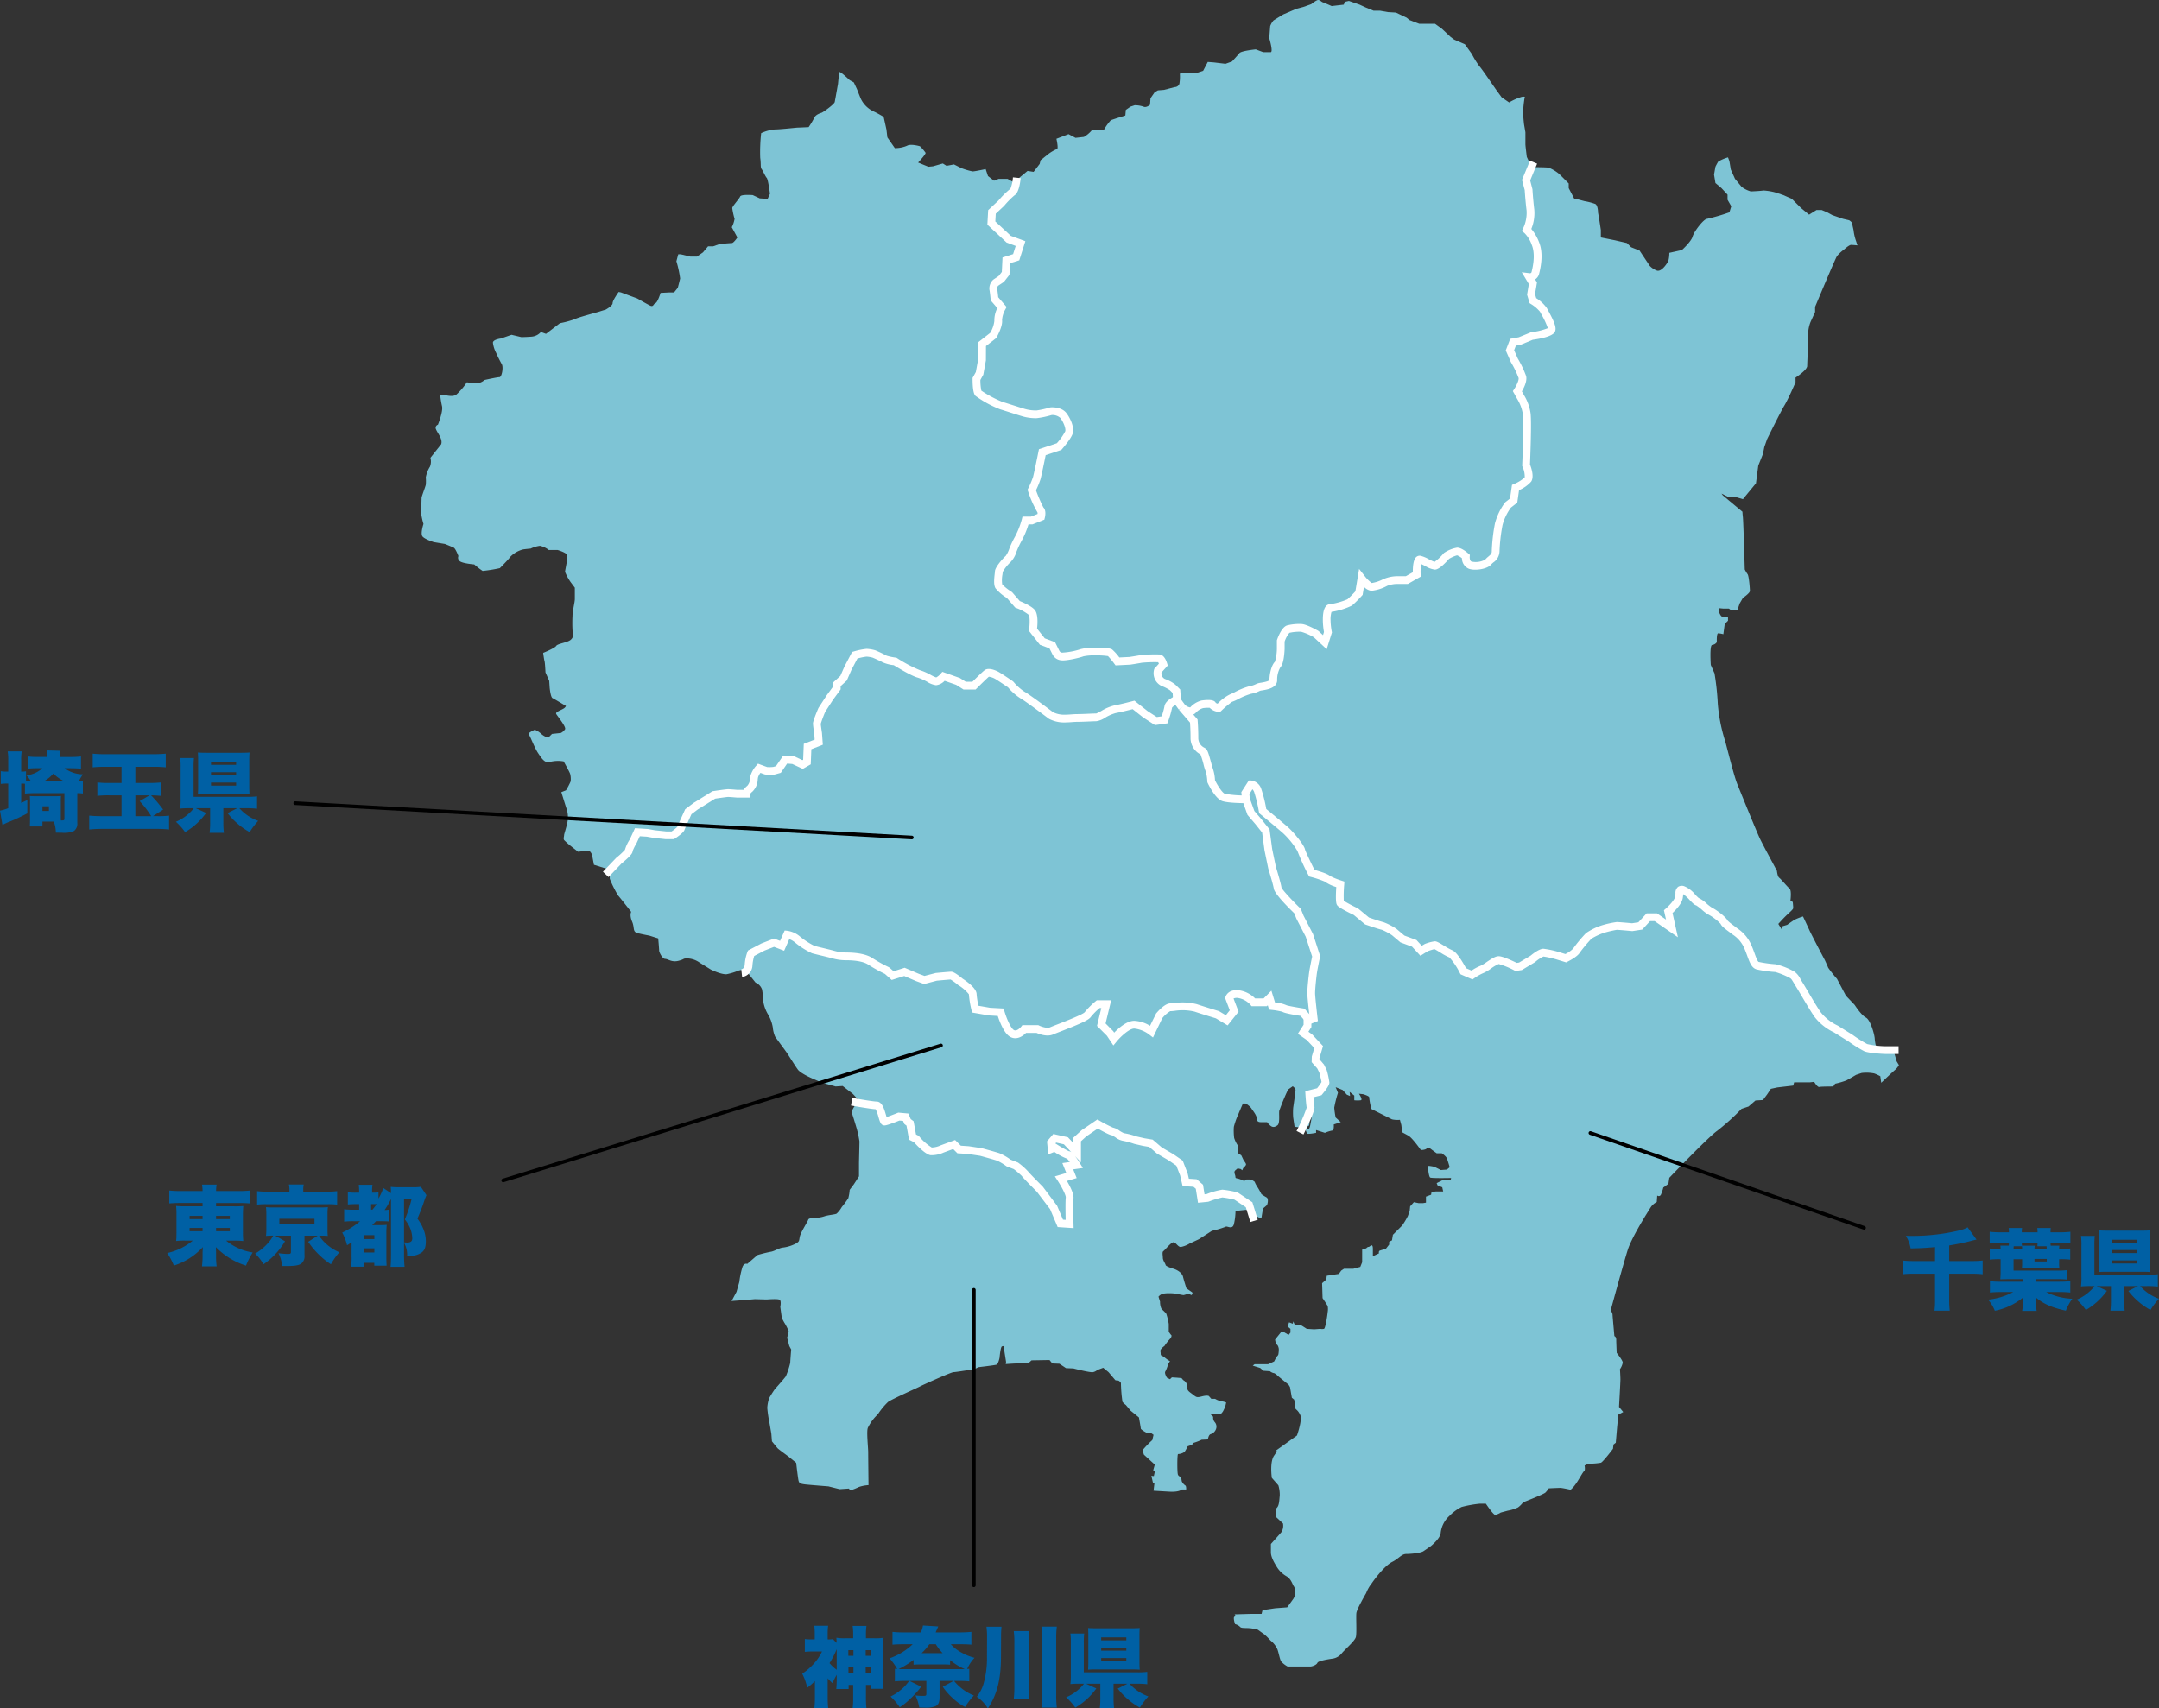
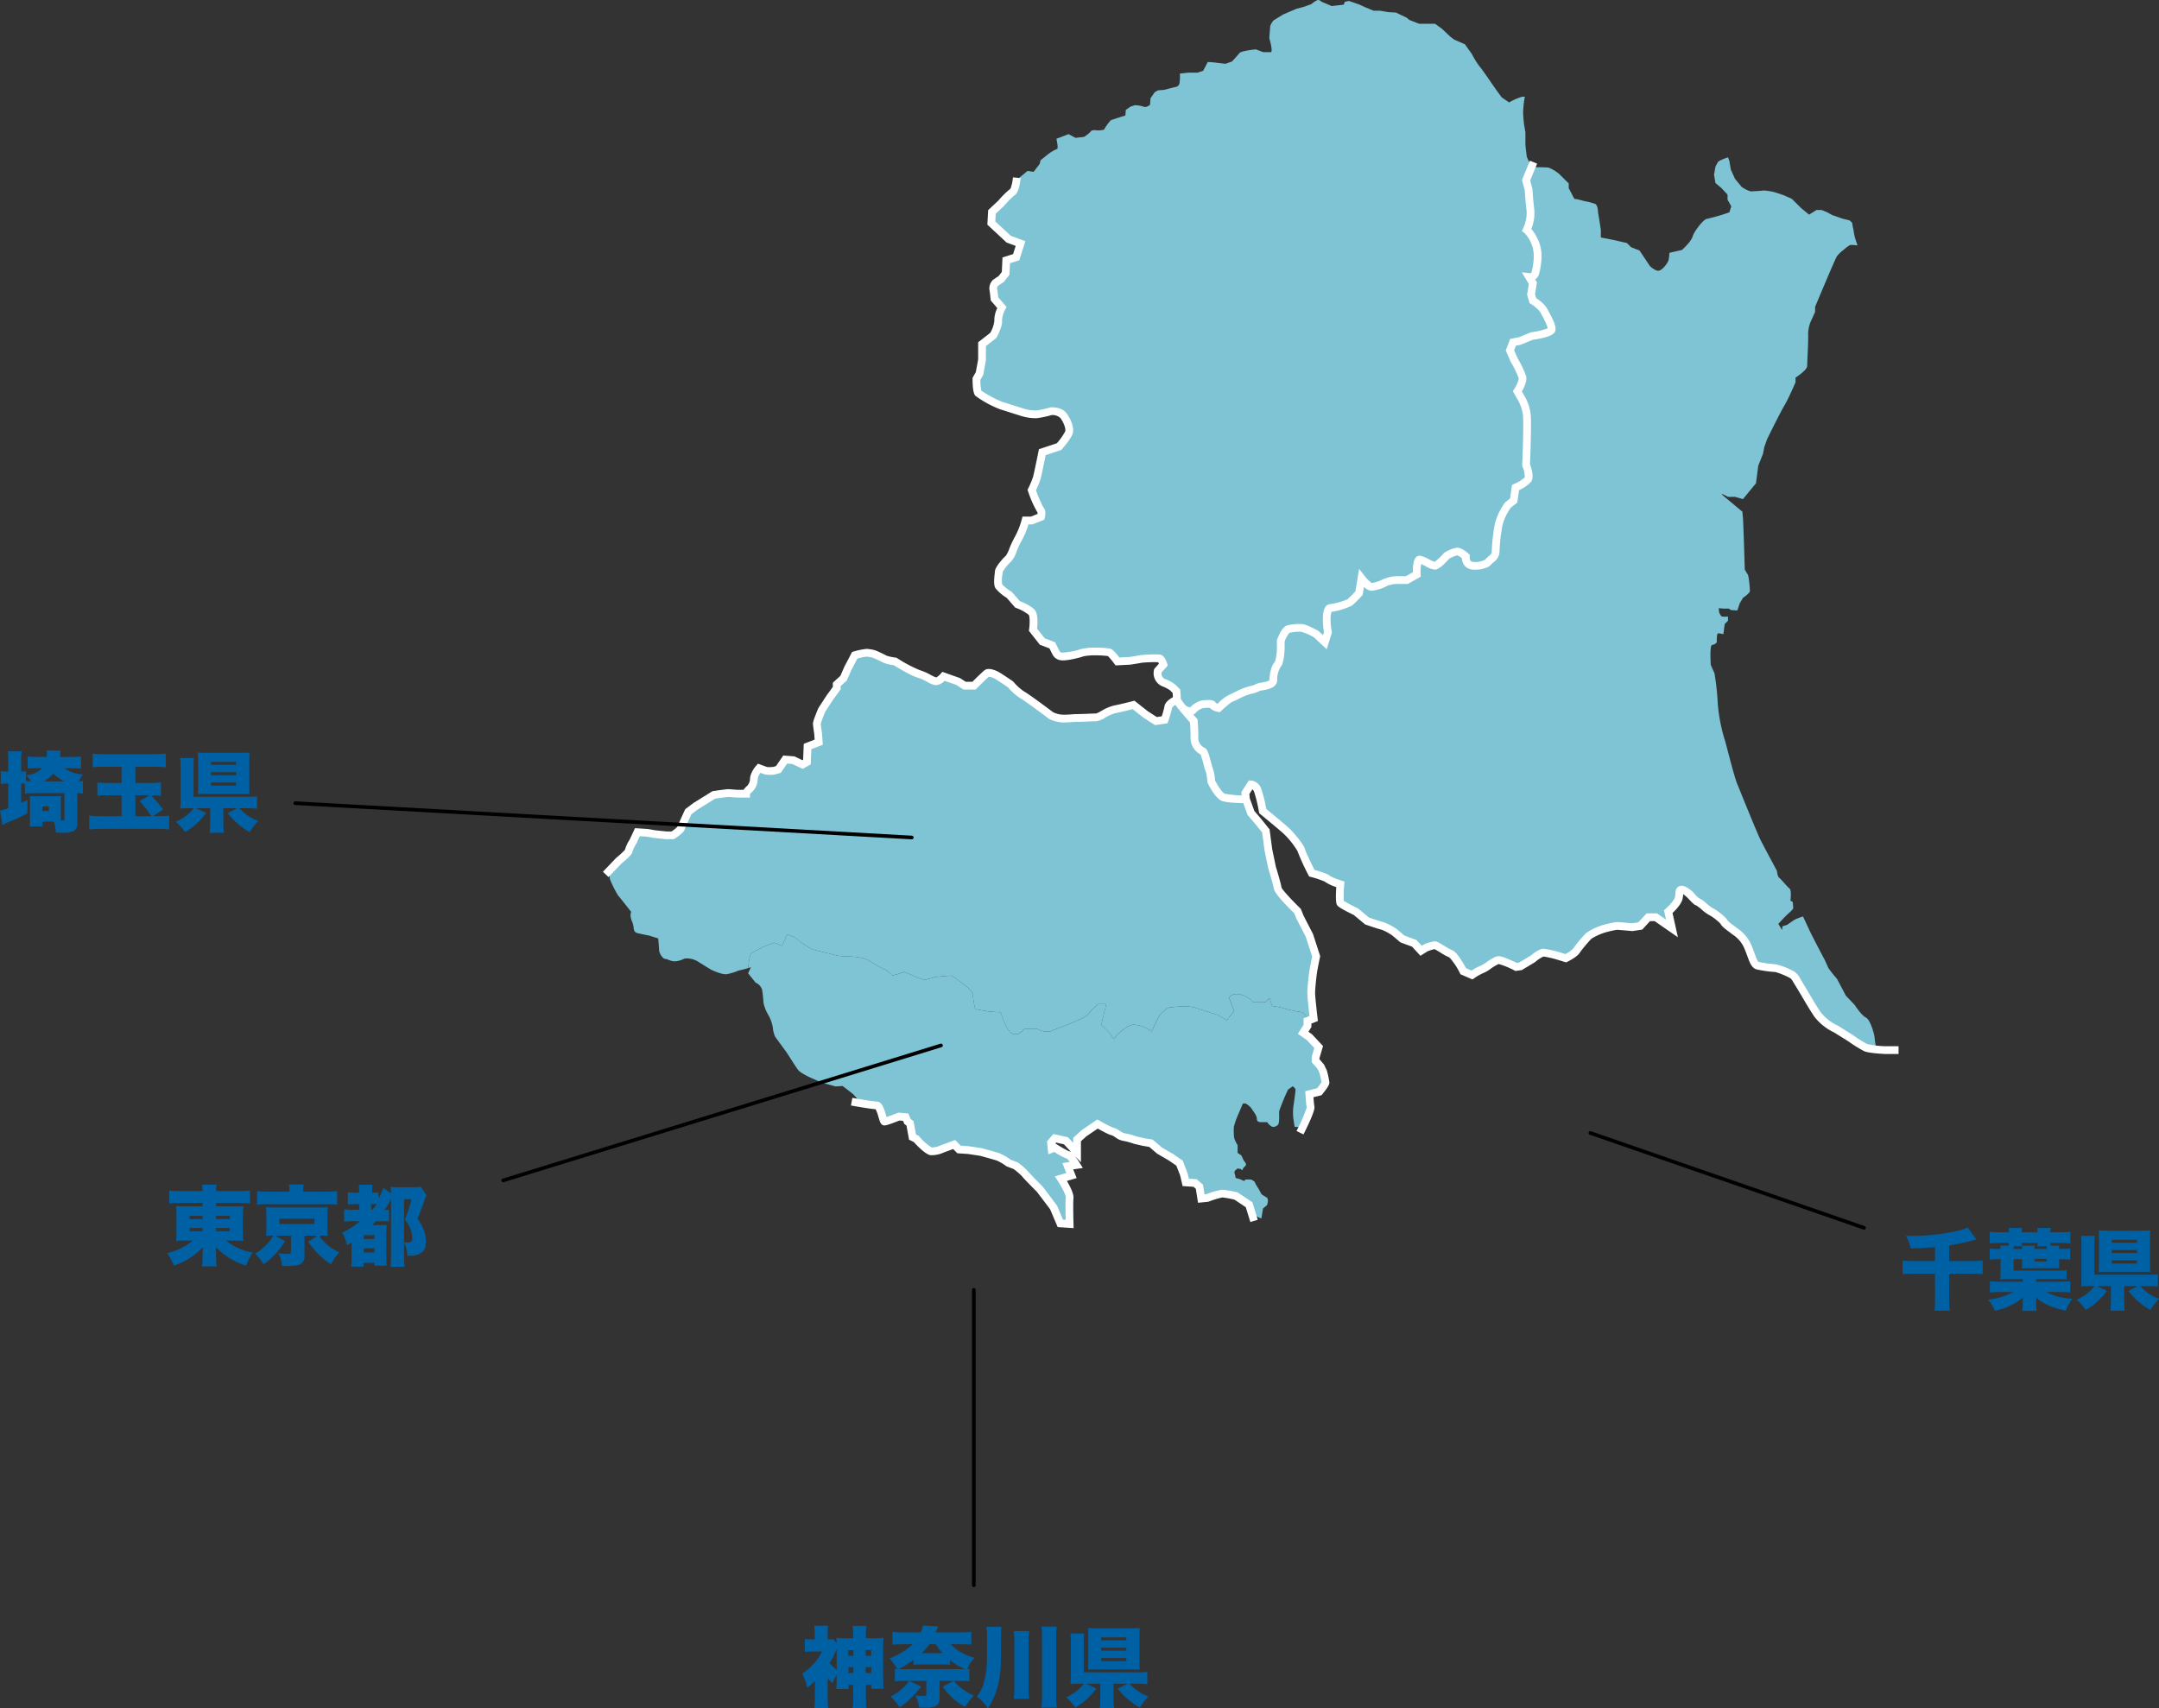
<svg xmlns="http://www.w3.org/2000/svg" width="591.776" height="468.317" viewBox="0 0 591.776 468.317">
  <rect x="0" y="0" width="591.776" height="468.317" fill="#333333" stroke="none" />
  <g id="グループ_49" data-name="グループ 49" transform="translate(-1003.576 -5038.915)">
    <g id="関東地方" transform="translate(1038.712 4962)">
-       <path id="パス_1" data-name="パス 1" d="M137.192,310.149a12.1,12.1,0,0,1,1.191-2.553l1.192-2.554,2.723.171,1.873.34,3.234.341h1.872s2.042-1.362,2.213-1.873,2.042-4.6,2.042-4.6l2.043-1.531,4.936-3.064s3.4-.511,3.915-.511,2.383.17,2.383.17h2.553s0-.51,1.021-1.361,1.022-2.213,1.192-3.234a6.57,6.57,0,0,1,1.362-2.383s1.361.51,1.872.68a9.3,9.3,0,0,0,2.213,0l1.191-.34,1.873-2.723,2.212.17,2.554,1.191,1.191-.681.17-4.255,3.064-1.191-.17-2.383s-.341-2.213-.341-2.724a30.132,30.132,0,0,1,1.362-3.744l2.213-3.4,1.872-2.553v-1.021l1.873-1.7,1.191-2.724,1.872-3.574a20.056,20.056,0,0,1,3.234-.681,9.32,9.32,0,0,1,2.043.34s2.383,1.022,2.893,1.362a13.464,13.464,0,0,0,2.894.681s4.6,2.894,6.468,3.4,3.915,2.043,4.766,2.043,2.043-1.362,2.043-1.362l3.915,1.362,1.872,1.191h2.553s3.064-3.064,3.575-3.4,1.872.17,2.553.511,3.915,2.553,3.915,2.553a14.882,14.882,0,0,0,3.234,2.893c1.532.852,7.829,5.617,7.829,5.617a7.786,7.786,0,0,0,3.4.852c1.872,0,2.553-.171,3.915-.171s4.255-.17,5.106-.17,3.234-1.872,5.106-2.213,5.107-1.191,5.107-1.191l3.234,2.553,2.893,1.872,2.383-.34a26.649,26.649,0,0,0,1.022-3.574c.11-.776,1.443-1.549,2.363-2l-.151-2.26-1.021-1.021a9,9,0,0,0-2.553-1.362c-2.043-.851-1.532-3.234-1.532-3.234l1.532-1.7s-.511-1.7-1.191-1.7-4.086,0-4.937.17-3.063.511-3.063.511l-3.4.17a19.411,19.411,0,0,0-2.042-2.383c-.511-.34-4.085-.34-4.085-.34a16.158,16.158,0,0,0-3.575.34,19.391,19.391,0,0,1-5.617,1.021,1.893,1.893,0,0,1-1.532-1.021l-1.021-2.043-2.723-1.021L248,249.553s.511-3.745-.34-4.766-3.915-2.213-3.915-2.213l-2.213-2.553a13.653,13.653,0,0,1-2.893-2.383c-.511-.851,0-3.574,0-4.085s1.7-2.723,2.553-3.4,1.362-3.064,2.723-5.447a23.021,23.021,0,0,0,2.043-5.106h1.7l2.553-1.022s.341-1.361-.17-1.872-2.383-5.447-2.383-5.447a25.779,25.779,0,0,0,1.362-3.234c.34-1.191,1.532-7.149,1.532-7.149l1.021-.34,3.574-1.192s2.383-2.723,2.724-3.915-.511-3.234-1.532-4.6-3.4-1.192-3.4-1.192a28.9,28.9,0,0,1-3.914.851,11.873,11.873,0,0,1-3.745-.51c-1.7-.511-4.255-1.362-5.958-1.873a29.831,29.831,0,0,1-6.3-3.4c-.511-.511-.511-3.915-.511-3.915l.851-1.532.681-3.744v-4.256l3.064-2.383s1.532-2.723,1.361-4.085,1.022-3.574,1.022-3.574l-2.043-2.383s-.17-1.873-.34-2.724a2.256,2.256,0,0,1,.681-1.7l1.531-1.021,1.192-1.532.17-3.574,2.724-.852,1.191-3.744-3.234-1.192-4.766-4.425.17-3.064,2.553-2.383a25.357,25.357,0,0,1,3.064-3.064c.551-.331.887-1.871,1.056-2.918l-.375.45-2.042-1.149H238.6l-1.277.511-1.659-1.277-.638-1.915s-2.937.639-3.575.639a18.644,18.644,0,0,1-3.064-.894l-2.042-1.021-2.043.383-1.021-.639-2.681.766-1.277.128-2.808-1.149s2.17-2.3,2.043-2.681A12,12,0,0,0,217.022,117s-2.553-.766-3.575-.128a8.313,8.313,0,0,1-3.319.639l-2.042-2.937-.256-2.17-.766-3.447a30.138,30.138,0,0,0-2.808-1.532,7.253,7.253,0,0,1-3.447-3.446c-.383-.894-1.021-2.554-1.021-2.554l-.894-1.914-1.149-.639s-2.681-2.553-2.808-2.17-.383,3.192-.383,3.192-.766,4.34-.894,4.978-3.191,2.809-3.574,2.936-1.66.511-2.043,1.4a21.244,21.244,0,0,1-1.532,2.553s-2.553.128-2.936.128-4.851.51-6.383.51a11.155,11.155,0,0,0-3.7,1.021,46.585,46.585,0,0,0-.256,6.766c.256,1.66,0,2.554.383,3.064s1.022,2.043,1.4,2.426.893,4.34.893,4.34l-.638,1.4-2.17-.127-1.915-.894s-3.192-.255-3.447.383-2.17,2.681-2.17,3.192a19.935,19.935,0,0,0,.638,2.936,8.029,8.029,0,0,1-.766,2.3l1.532,2.808s-1.021,1.532-1.532,1.532-3.319.255-3.319.255l-1.787.639h-1.4l-1.4,1.659-1.659,1.149h-1.787l-2.681-.638h-.639l-.51,1.915a29.737,29.737,0,0,1,1.021,4.723c-.128.639-.638,2.553-.638,2.553l-1.022,1.277h-1.276l-2.426.128s-.766,2.553-1.4,2.808-.511,1.149-1.532.639-3.447-1.915-3.447-1.915l-2.425-.894-2.043-.766-.638-.128s-1.66,2.3-1.66,3.064-1.914,1.787-1.914,1.787-.894.256-1.66.511-6.128,1.66-6.638,2.043a26.807,26.807,0,0,1-4.213,1.149l-2.17,1.659-1.66,1.277-1.4-.511a3.78,3.78,0,0,1-2.553,1.277c-1.66.127-2.809.127-2.809.127l-2.681-.638-2.936,1.021s-2.17.256-2.17,1.149a8,8,0,0,0,.894,2.809c.382.893,1.021,2.17,1.531,3.064s0,3.574-.638,3.574-4.085.766-4.085.766a3.7,3.7,0,0,1-1.915.894c-.893,0-2.936-.256-2.936-.256A17.321,17.321,0,0,1,90,185.042c-1.4,1.149-4.468-.51-4.468.256a24.7,24.7,0,0,0,.511,3.064c.255,1.532-1.149,4.978-1.149,4.978a.884.884,0,0,0-.511,1.277c.383,1.021,1.915,2.681,1.4,4.085l-2.936,3.7a4.015,4.015,0,0,1-.128,2.426,8.638,8.638,0,0,0-1.149,2.936,10.882,10.882,0,0,1,0,2.042c-.128.639-1.149,3.192-1.149,3.575S80.3,216.83,80.3,217.6a17.862,17.862,0,0,0,.639,2.936s-.894,2.681-.256,3.447,3.064,1.532,3.064,1.532l3.064.51s1.915.766,2.425,1.021,1.277,2.3,1.277,2.3a1.166,1.166,0,0,0,.383,1.4c.766.638,3.958.893,3.958.893a20.747,20.747,0,0,0,2.3,1.787,40.606,40.606,0,0,0,4.724-.765s2.3-2.3,2.936-3.192a7.461,7.461,0,0,1,3.319-1.915c.638-.128,2.17-.255,2.17-.255a8.746,8.746,0,0,1,2.554-.766,6.037,6.037,0,0,1,2.425,1.149H117.7s2.17.638,2.553,1.276-.511,4.213-.511,4.724a13.856,13.856,0,0,0,1.532,2.808l1.149,1.532v3.064c0,1.021-.638,3.192-.638,4.723a38.129,38.129,0,0,0,0,3.83c.127,1.277.383,1.915-.511,2.681s-3.574,1.021-3.958,1.66-3.574,1.915-3.574,1.915.255,1.914.383,2.3.255,3.064.255,3.064l1.022,2.3.127,1.915s.256,2.553.766,2.809,2.426,1.4,2.426,1.4l1.276.766a1.676,1.676,0,0,1-.766.766c-.638.383-2.17.893-1.915,1.4s2.809,3.574,2.426,4.213a3.168,3.168,0,0,1-1.149,1.021l-2.425.255-1.022,1.022a4.421,4.421,0,0,1-1.915-1.022,5.672,5.672,0,0,0-1.787-1.149s-2.042.894-1.659,1.277,1.531,3.574,2.553,5.106,1.915,2.937,3.319,2.426a9.179,9.179,0,0,1,3.7-.128s1.66,2.936,1.787,3.447a5.515,5.515,0,0,1,.128,2.043A19.761,19.761,0,0,1,120,293.553l-1.276.511s1.021,3.319,1.4,4.468a6.821,6.821,0,0,1,.383,2.808c0,1.277-1.021,4.085-1.021,4.468s-.256,1.022,0,1.4A20.121,20.121,0,0,0,121.532,309l1.787,1.4s2.171-.255,2.809-.255,1.021,1.149,1.021,1.149l.511,2.681,4.425,1.39,2.384-2.5S137.192,310.66,137.192,310.149Z" fill="#7ec4d5" />
      <path id="パス_2" data-name="パス 2" d="M242.383,129.553a25.357,25.357,0,0,0-3.064,3.064L236.766,135l-.17,3.064,4.766,4.425,3.234,1.192-1.191,3.744-2.724.852-.17,3.574-1.192,1.532-1.531,1.021a2.256,2.256,0,0,0-.681,1.7c.17.851.34,2.724.34,2.724l2.043,2.383s-1.192,2.212-1.022,3.574-1.361,4.085-1.361,4.085l-3.064,2.383v4.256l-.681,3.744-.851,1.532s0,3.4.511,3.915a29.831,29.831,0,0,0,6.3,3.4c1.7.511,4.256,1.362,5.958,1.873a11.873,11.873,0,0,0,3.745.51,28.9,28.9,0,0,0,3.914-.851s2.383-.17,3.4,1.192,1.872,3.4,1.532,4.6-2.724,3.915-2.724,3.915l-3.574,1.192-1.021.34s-1.192,5.958-1.532,7.149a25.779,25.779,0,0,1-1.362,3.234s1.872,4.936,2.383,5.447.17,1.872.17,1.872L247.66,219.6h-1.7a23.021,23.021,0,0,1-2.043,5.106c-1.361,2.383-1.872,4.766-2.723,5.447s-2.553,2.893-2.553,3.4-.511,3.234,0,4.085a13.653,13.653,0,0,0,2.893,2.383l2.213,2.553s3.064,1.192,3.915,2.213.34,4.766.34,4.766l2.554,3.234,2.723,1.021,1.021,2.043a1.893,1.893,0,0,0,1.532,1.021,19.391,19.391,0,0,0,5.617-1.021,16.158,16.158,0,0,1,3.575-.34s3.574,0,4.085.34a19.411,19.411,0,0,1,2.042,2.383l3.4-.17s2.212-.341,3.063-.511,4.256-.17,4.937-.17,1.191,1.7,1.191,1.7l-1.532,1.7s-.511,2.383,1.532,3.234a9,9,0,0,1,2.553,1.362l1.021,1.021.151,2.26c.494-.24.871-.387.871-.387s-.377.147-.871.387l.02.293,1.361,1.873s2.043,1.872,3.064.681a5.235,5.235,0,0,1,2.553-1.532s2.554-.341,2.724.17,1.7.851,1.7.851,2.723-2.553,3.4-2.723,3.575-1.873,5.277-2.213a13.844,13.844,0,0,0,2.553-.851c.681-.171,3.745-.341,3.745-1.873s.51-3.574,1.191-4.255.851-4.255.851-4.255v-2.213s1.021-2.894,2.043-3.234a12.721,12.721,0,0,1,3.574-.341c1.022,0,4.085,1.7,4.085,1.7L328,252.957l.851-2.723a19.325,19.325,0,0,1-.34-3.234c0-1.532.17-3.4,1.021-3.4a18.836,18.836,0,0,0,5.277-1.532,35.064,35.064,0,0,0,2.553-2.553l.681-4.086s1.872,2.383,2.723,2.383a10.653,10.653,0,0,0,3.745-1.191,8.653,8.653,0,0,1,3.745-.681h2.212l2.724-1.532s-.17-4.255.851-4.085,3.234,1.7,4.085,1.7,3.234-2.723,3.234-2.723a9.782,9.782,0,0,1,2.894-1.192c.851,0,2.383,1.362,2.383,1.362s-.171,1.872,1.191,2.383,4.255,0,4.936-.851,2.043-1.362,2.043-2.894a47.775,47.775,0,0,1,.851-7.489,15.9,15.9,0,0,1,2.553-5.277l1.532-1.191.511-3.575s2.723-1.191,3.4-2.212-.511-3.915-.511-3.915.511-11.575.17-14.128a12.161,12.161,0,0,0-1.7-4.6l-.851-1.532s1.7-2.553,1.362-3.914a29.3,29.3,0,0,0-2.213-4.6l-1.191-2.724.851-2.212,1.872-.341,3.234-1.362s5.107-.68,5.447-1.7-1.7-4.425-2.213-5.446-2.893-2.554-2.893-2.554l-.511-1.7.511-3.064-1.022-1.7a1.559,1.559,0,0,0,1.7-1.191c.341-1.362,1.192-5.107,0-8s-2.383-3.745-2.383-3.745a10.908,10.908,0,0,0,1.022-5.447c-.341-2.723-.511-5.617-.511-5.617l-.681-2.553,1.53-3.7-.04,0-1.277-2.681s-.383-3.064-.383-3.447V113.17L382.6,111s-.255-2.17-.255-3.447a32.89,32.89,0,0,1,.383-3.7s.51-.638-.766-.383A15.607,15.607,0,0,0,378.511,105l-2.043-1.4s-1.021-1.4-1.4-1.915-4.085-6-4.723-6.639a23.493,23.493,0,0,1-2.043-3.319l-1.915-2.681-2.936-1.276L362.426,87l-2.3-2.17-1.915-1.4h-4.34L351.192,82.4l-.766-.638-2.936-1.4-2.171-.128-2.17-.383h-1.787l-2.17-.894-1.66-.766L334.6,77.17l-1.149.255-.255.766-3.319.383s-2.043-.893-2.426-1.021-.766-.638-1.276-.638-1.915,1.149-1.915,1.149l-2.171.766-1.914.51L316.6,80.872s-2.3,1.4-2.681,1.66a5.059,5.059,0,0,0-.893,1.532l-.256,3.319s1.149,3.83.383,3.83h-2.042l-2.043-.766s-3.957.383-4.468,1.021-2.042,2.3-2.042,2.3l-1.788.638-3.191-.383-1.66-.127-1.276,2.425-1.532.511h-2.553l-2.3.255a11.642,11.642,0,0,1-.128,2.809,1.353,1.353,0,0,1-1.277.893l-2.936.766-1.659.128-.894.51-1.149,1.66-.128,1.787s-1.021.894-1.787.511a7.335,7.335,0,0,0-2.425-.383l-1.149.383-1.277.893-.128,1.532-2.425.766-1.532.511a13.287,13.287,0,0,0-1.787,2.426c0,.383-1.915.383-1.915.383s-1.532-.256-1.787.255a8.247,8.247,0,0,1-1.915,1.532l-2.3.255-1.915-1.021-3.319,1.276s.638,2.809.128,2.809A11.162,11.162,0,0,0,252,119.3l-1.915,1.532-.255,1.021-1.659,2.17-1.66-.255-2.17,1.787-.9,1.082C243.27,127.682,242.934,129.222,242.383,129.553Z" fill="#7ec4d5" />
      <path id="パス_3" data-name="パス 3" d="M170.724,338.234l3.234-1.7,3.064-1.192,2.212.851,1.362-3.063a5.835,5.835,0,0,1,2.894,1.361,20.546,20.546,0,0,0,4.255,2.724c.511.17,4.255,1.021,5.447,1.361a12.689,12.689,0,0,0,3.4.511c1.021,0,4.766,0,6.809,1.362A40.907,40.907,0,0,0,208,343l1.532,1.362,3.234-1.022,3.575,1.532,1.872.681,3.234-.851s3.575-.34,4.085-.34,2.553,1.7,2.553,1.7,3.4,2.213,3.4,3.4a27.885,27.885,0,0,0,.681,4.085l3.914.681,3.064.17s1.362,4.766,3.064,5.787,3.4-1.191,3.4-1.191h3.575s2.383,1.191,3.915.511,9.191-3.4,9.872-4.426a22.144,22.144,0,0,1,2.894-2.894h2.212l-1.361,5.617,2.383,2.383,1.021,1.532s3.234-3.915,5.617-3.915a9.172,9.172,0,0,1,4.766,1.873l2.043-4.256s2.042-2.383,3.063-2.383,4.426-.68,6.979.171,5.958,1.872,5.958,1.872l2.553,1.532,2.042-2.553-1.361-3.575s.34-1.361,2.723-1.021a6.831,6.831,0,0,1,3.915,2.213h3.234l1.191-1.192.681,2.213a16.931,16.931,0,0,1,3.4.681,36.7,36.7,0,0,0,4.937,1.021l1.909,2.164,1.154-.462s-.68-5.787-.68-6.978.34-4.426.51-5.617.851-4.426.851-4.426l-1.872-5.787-2.553-4.936-.681-1.7s-5.277-5.107-5.447-6.3-1.532-5.617-1.532-5.617l-1.021-4.937-.681-5.106-2.042-2.553-2.043-2.383-1.362-3.745s-4.6,0-6.127-.51-3.4-4.426-3.4-4.426a13.986,13.986,0,0,0-.51-3.064c-.341-.681-1.192-4.766-1.7-5.106a4.111,4.111,0,0,1-2.383-3.745c0-2.553-.171-4.6-.171-4.6l-3.234-3.744-1.361-1.873-.02-.293c-.92.447-2.253,1.22-2.363,2a26.649,26.649,0,0,1-1.022,3.574l-2.383.34-2.893-1.872-3.234-2.553s-3.234.851-5.107,1.191-4.255,2.213-5.106,2.213-3.745.17-5.106.17-2.043.171-3.915.171a7.786,7.786,0,0,1-3.4-.852s-6.3-4.765-7.829-5.617a14.882,14.882,0,0,1-3.234-2.893s-3.234-2.213-3.915-2.553-2.043-.851-2.553-.511-3.575,3.4-3.575,3.4h-2.553l-1.872-1.191-3.915-1.362s-1.192,1.362-2.043,1.362-2.893-1.532-4.766-2.043-6.468-3.4-6.468-3.4a13.464,13.464,0,0,1-2.894-.681c-.51-.34-2.893-1.362-2.893-1.362a9.32,9.32,0,0,0-2.043-.34,20.056,20.056,0,0,0-3.234.681l-1.872,3.574-1.191,2.724-1.873,1.7v1.021l-1.872,2.553-2.213,3.4a30.132,30.132,0,0,0-1.362,3.744c0,.511.341,2.724.341,2.724l.17,2.383-3.064,1.191-.17,4.255-1.191.681L182.3,285.3l-2.212-.17-1.873,2.723-1.191.34a9.3,9.3,0,0,1-2.213,0c-.511-.17-1.872-.68-1.872-.68a6.57,6.57,0,0,0-1.362,2.383c-.17,1.021-.17,2.383-1.192,3.234s-1.021,1.361-1.021,1.361h-2.553s-1.872-.17-2.383-.17-3.915.511-3.915.511l-4.936,3.064-2.043,1.531s-1.872,4.086-2.042,4.6-2.213,1.873-2.213,1.873H147.4l-3.234-.341-1.873-.34-2.723-.171-1.192,2.554a12.1,12.1,0,0,0-1.191,2.553c0,.511-2.723,2.723-2.723,2.723l-2.384,2.5.043.014a12.511,12.511,0,0,0-.128,2.425,30.9,30.9,0,0,0,2.3,4.6c.383.383,3.575,4.468,3.575,4.468s-.511.894.255,2.681,0,2.809,1.66,3.192,3.064.638,3.064.638l2.425.766s.255,2.808.255,3.319.894,2.3,1.66,2.3,1.787,1.021,3.7.511.894-.639,2.553-.639a6.143,6.143,0,0,1,3.192,1.149L159.7,342.7s2.808,1.4,4.34,1.277a17.552,17.552,0,0,0,3.319-1.022,22.581,22.581,0,0,0,2.478-.642,2.877,2.877,0,0,0,.2-.847A11.325,11.325,0,0,1,170.724,338.234Z" fill="#7ec4d5" />
      <path id="パス_4" data-name="パス 4" d="M383.83,128.872s.17,2.894.511,5.617a10.908,10.908,0,0,1-1.022,5.447s1.192.851,2.383,3.745.341,6.638,0,8a1.559,1.559,0,0,1-1.7,1.191l1.022,1.7-.511,3.064.511,1.7s2.383,1.532,2.893,2.554,2.553,4.425,2.213,5.446-5.447,1.7-5.447,1.7l-3.234,1.362-1.872.341-.851,2.212,1.191,2.724a29.3,29.3,0,0,1,2.213,4.6c.34,1.361-1.362,3.914-1.362,3.914l.851,1.532a12.161,12.161,0,0,1,1.7,4.6c.341,2.553-.17,14.128-.17,14.128s1.192,2.893.511,3.915-3.4,2.212-3.4,2.212l-.511,3.575-1.532,1.191a15.9,15.9,0,0,0-2.553,5.277,47.775,47.775,0,0,0-.851,7.489c0,1.532-1.362,2.043-2.043,2.894s-3.574,1.362-4.936.851-1.191-2.383-1.191-2.383-1.532-1.362-2.383-1.362a9.782,9.782,0,0,0-2.894,1.192s-2.383,2.723-3.234,2.723-3.064-1.532-4.085-1.7-.851,4.085-.851,4.085l-2.724,1.532h-2.212a8.653,8.653,0,0,0-3.745.681,10.653,10.653,0,0,1-3.745,1.191c-.851,0-2.723-2.383-2.723-2.383l-.681,4.086a35.064,35.064,0,0,1-2.553,2.553,18.836,18.836,0,0,1-5.277,1.532c-.851,0-1.021,1.872-1.021,3.4a19.325,19.325,0,0,0,.34,3.234L328,252.957l-2.383-2.212s-3.063-1.7-4.085-1.7a12.721,12.721,0,0,0-3.574.341c-1.022.34-2.043,3.234-2.043,3.234v2.213s-.17,3.574-.851,4.255-1.191,2.723-1.191,4.255-3.064,1.7-3.745,1.873a13.844,13.844,0,0,1-2.553.851c-1.7.34-4.6,2.042-5.277,2.213s-3.4,2.723-3.4,2.723-1.532-.34-1.7-.851-2.724-.17-2.724-.17a5.235,5.235,0,0,0-2.553,1.532c-1.021,1.191-3.064-.681-3.064-.681l3.234,3.744s.171,2.043.171,4.6a4.111,4.111,0,0,0,2.383,3.745c.51.34,1.361,4.425,1.7,5.106a13.986,13.986,0,0,1,.51,3.064s1.873,3.915,3.4,4.426,6.127.51,6.127.51l-.17-1.7,1.532-2.383s1.191,0,1.872,1.7a40.392,40.392,0,0,1,1.362,5.617s4.766,3.915,6.3,5.277,4.085,4.6,4.255,5.447,2.894,6.3,2.894,6.3,3.745,1.021,4.255,1.531a18.524,18.524,0,0,0,3.575,1.532s-.341,4.6,0,5.107,4.255,2.383,4.255,2.383l3.064,2.553s3.4,1.191,4.255,1.362a17.626,17.626,0,0,1,3.234,1.7l2.213,1.872,3.234,1.192,1.872,2.042,1.362-.851a14.288,14.288,0,0,1,2.383-.681c.511,0,3.4,2.043,4.426,2.383s3.4,4.766,3.4,4.766l2.383,1.021a14.961,14.961,0,0,1,2.723-1.531c1.021-.341,3.575-2.554,4.6-2.554s4.766,1.873,4.766,1.873l1.191-.171,3.4-2.042s2.042-1.7,2.893-1.7a28.918,28.918,0,0,1,3.915.851l2.213.681s2.383-1.192,2.893-2.043a39.414,39.414,0,0,1,3.4-4.085,19.16,19.16,0,0,1,3.915-1.872,32.036,32.036,0,0,1,3.744-.851c.681,0,4.256.34,4.256.34l2.212-.34,2.213-2.383h2.043l4.425,3.063-1.021-4.6s2.553-2.213,2.894-3.745-.171-2.553,1.191-2.213,3.234,3.064,3.915,3.234,2.894,2.383,3.745,2.724a12.618,12.618,0,0,1,3.574,2.893c.17.511,1.7,1.532,2.553,2.213a10.293,10.293,0,0,1,3.915,4.426c1.192,2.723,1.532,4.936,2.724,5.276a33.447,33.447,0,0,0,4.936.681,20.15,20.15,0,0,1,4.6,1.872c.68.511.68.681,2.042,2.894s3.064,5.277,4.766,7.83A13.816,13.816,0,0,0,468.085,359l4.086,2.553a37.313,37.313,0,0,0,4.085,2.553,13.093,13.093,0,0,0,3.058.522,13.531,13.531,0,0,1-.59-2.9c0-1.021-1.149-5.234-2.426-5.872s-3.064-3.447-3.064-3.447l-2.425-2.553-2.426-4.6a36.681,36.681,0,0,1-2.425-3.064c-.128-.383-.894-2.042-.894-2.042s-3.574-6.766-4.213-8.17-1.787-3.83-1.787-3.83a15.477,15.477,0,0,0-2.3.893c-.638.383-2.042,1.4-2.042,1.4l-1.277.383-.128,1.021-1.021-1.66s1.021-1.149,1.915-2.042,2.17-1.915,2.17-2.3-.127-1.66-.127-1.66l-.639-.383s.383-2.808-.255-3.319-2.3-2.553-2.808-2.936-.639-1.915-.639-1.915-3.447-6.383-4.468-8.425-5.489-13.149-6.383-15.319-2.681-9.447-3.319-11.745a46.143,46.143,0,0,1-2.043-10.341,72.294,72.294,0,0,0-.893-8.3l-1.021-2.3s-.383-5.49.383-5.49a1.761,1.761,0,0,0,1.276-.766s-.128-2.425.383-2.425a6.934,6.934,0,0,1,1.4.255l.383-2.808.894-.894v-1.149a6.987,6.987,0,0,1-1.66,0c-.383-.128-.766-1.149-.766-1.149l-.127-1.149,1.276.128h1.532l.511.383,1.787.128.638-1.915.894-1.532s1.915-1.277,1.915-1.915-.255-4.085-.638-4.6a10.132,10.132,0,0,1-.766-1.277s-.383-13.148-.511-14.3-.128-1.532-.128-1.532l-5.361-4.468-.383-.511,1.787.894h1.915l2.17.638,3.575-4.341.638-4.851.766-1.914.51-1.277.383-1.915.766-2.17s3.575-7.277,4.724-9.192,3.064-6.383,3.064-6.383v-1.276s3.191-2.043,3.191-3.192.383-7.4.255-8.681a9.712,9.712,0,0,1,.639-3.319l1.276-2.808v-1.4s5.49-13.148,6-13.914a10.168,10.168,0,0,1,1.915-1.788s1.4-1.276,1.915-1.276,1.787.127,1.787.127l-.51-1.531a13.79,13.79,0,0,1-.511-2.171c0-.51-.383-1.659-.383-2.17s-.894-1.021-.894-1.021l-1.659-.383-2.936-1.021-1.4-.766-1.531-.639h-1.4l-2.042,1.277-2.17-1.787L456,131.425l-2.3-1.021-2.3-.766a16.651,16.651,0,0,0-3.192-.51c-.511.127-3.447.255-3.447.255a7.689,7.689,0,0,1-2.553-1.277c-.511-.638-1.787-2.17-1.787-2.17l-1.149-2.553-.383-2.3-.383-1.021a11.21,11.21,0,0,0-2.681,1.149c-.255.383-.766,1.4-.766,1.4l-.383,2.17.383,2.3,1.66,1.4,1.659,1.788v1.4l1.022,1.787-.511,1.66a53.764,53.764,0,0,1-6.128,1.787c-.893,0-3.574,3.447-3.957,4.851s-2.936,3.7-2.936,3.7l-3.447.766a8.476,8.476,0,0,1-.255,2.17c-.256.638-1.915,3.192-3.192,2.681a5.112,5.112,0,0,1-1.915-1.277l-2.808-4.212-2.3-.894-1.149-1.149-3.319-.766-3.83-.766v-2.042s-.383-2.554-.511-3.319-.255-1.4-.255-1.4,0-2.042-.766-2.425a16.611,16.611,0,0,0-2.936-.766l-1.915-.511-.894-.128-1.532-2.936v-1.276L392.3,124.66a10.782,10.782,0,0,0-2.936-1.788c-.894-.127-3.447-.127-3.447-.127l-1.236-.124-1.53,3.7Z" fill="#7ec4d5" />
-       <path id="パス_5" data-name="パス 5" d="M309.626,523.672l.012.008C309.767,523.707,309.626,523.672,309.626,523.672Z" fill="#7ec4d5" />
-       <path id="パス_6" data-name="パス 6" d="M303.66,404.787a30.889,30.889,0,0,0-3.745-.681,24.842,24.842,0,0,0-4.085,1.192l-1.7.17-.511-3.234-1.191-1.021-2.553-.171-.511-2.212-1.191-3.064-2.213-1.532-.851-.511-2.383-1.361-2.383-2.043-2.043-.34-2.213-.511a21.074,21.074,0,0,0-3.234-.851c-.68,0-2.553-1.532-3.063-1.532a30.313,30.313,0,0,1-4.086-2.043l-3.744,2.554-1.873,1.7v3.574l-3.063-3.234-3.064-.681-1.022,1.192.171,1.7.851-.34a24.718,24.718,0,0,0,3.744,2.042c.511,0,2.213,2.724,2.213,2.724l-2.383.34,1.022,2.553-2.894.851s2.553,3.915,2.383,5.277,0,7.149,0,7.149l-2.553-.17-1.873-4.426-3.744-4.936s-3.745-3.745-4.085-4.255a23,23,0,0,0-2.554-2.213l-1.872-.681a15.82,15.82,0,0,0-2.894-1.7c-1.021-.341-4.766-1.362-4.766-1.362l-3.4-.511-2.553-.17-1.362-1.361-3.234,1.191a7.265,7.265,0,0,1-3.063.681c-1.192-.17-4.086-3.4-4.086-3.4l-1.021-.511-.681-3.745-.681-.51-.51-1.192-1.873-.17a33.883,33.883,0,0,1-3.915,1.362c-.51,0-1.021-4.426-2.212-4.426-.8,0-3.562-.455-5.314-.757-.653.819-1.675,2.262-1.41,2.97.383,1.021,1.277,4.085,1.277,4.085a27.118,27.118,0,0,1,.766,3.574c0,.766-.128,5.617-.128,6v3.575l-1.4,2.17-1.149,1.532a11.791,11.791,0,0,1-.383,2.3,29.364,29.364,0,0,1-1.787,2.425,7.257,7.257,0,0,1-1.4,1.788c-.383.255-2.426.383-3.447.766a8.252,8.252,0,0,1-2.426.383s-1.787,0-1.915.51-2.042,3.447-2.3,4.6,0,1.4-1.277,2.043a10.36,10.36,0,0,1-3.447,1.021c-1.021.127-2.3,1.021-3.319,1.149a34.853,34.853,0,0,0-3.574.893l-2.809,2.426s-.766-.383-1.277.766a22.684,22.684,0,0,0-.893,4.213l-.766,2.68-1.021,1.915-.341.6s2.128-.17,2.383-.17,4-.341,4-.341,2.979.086,3.234.086,3.064-.256,3.575.085.17,1.957.17,1.957l.425,3.064.6,1.106a16.393,16.393,0,0,1,1.277,2.468,14,14,0,0,1-.426,1.788l.6,2.3.511.936s-.256,3.149-.256,3.659a23.076,23.076,0,0,1-1.191,3.66c-.17.34-2.639,3.149-2.979,3.489a28.681,28.681,0,0,0-1.617,2.553,10.44,10.44,0,0,0-.511,2.639,34.2,34.2,0,0,0,.6,4.085l.511,2.979.17,2.127s1.362,1.7,1.617,1.958,2.809,2.127,2.809,2.127l2.212,1.788s.511,4.51.681,5.021.341.766,2.043.936,6.127.511,6.127.511l3.064.766,2.553-.171.341.511a16.358,16.358,0,0,0,2.383-.936,9.916,9.916,0,0,1,2.638-.511s-.085-7.744-.085-9.021-.511-5.787-.085-6.723a13.167,13.167,0,0,1,1.957-2.894c.511-.511.936-1.021.936-1.021a18.381,18.381,0,0,1,2.639-3.149c1.021-.766,8.34-4,8.766-4.256s8.51-3.915,9.191-3.915,5.787-.851,5.787-.851l1.022-.51s4.425-.511,4.936-.681.851-1.872.851-1.872.255-3.064.681-3.149l.425-.085.681,4.34-.085.6s2.383-.17,3.064-.17h3.064l.936-.852,4.936-.085.766.937,1.957.085,1.788,1.191,2.042.085s4.6,1.192,5.362,1.021a2.586,2.586,0,0,0,1.191-.6l1.617-.6,1.447,1.191,1.873,2.213a2.353,2.353,0,0,0,.68.085c.426,0,.851.681.851.681a39.92,39.92,0,0,0,.426,5.192,6.274,6.274,0,0,0,.936.851l1.277,1.532,2.3,1.872s.51,2.809.51,3.064,1.7,1.276,1.958,1.276h.936l.6.426-.341,1.447a27,27,0,0,0-2.638,2.723,8.676,8.676,0,0,0,.34,1.277l2.979,2.723-.426,1.532.426.426-.255,1.191-.681-.085.425,1.872.426.085-.255,2.128s1.361.085,4.255.255,3.489-.6,3.489-.6h1.192s.085-.936-.256-1.107a2.844,2.844,0,0,1-.936-1.106,10.685,10.685,0,0,1-.17-1.277.872.872,0,0,1-.936-.766c-.17-.851-.17-5.446.085-5.446a3.192,3.192,0,0,0,1.787-.6,10.647,10.647,0,0,0,.851-1.532l1.277-.426s0-.51.34-.51a15.179,15.179,0,0,0,2.213-.851l1.7-.085s.17-1.277.766-1.447a2.263,2.263,0,0,0,1.532-1.617,1.872,1.872,0,0,0-.425-1.7,1.834,1.834,0,0,1-.426-1.362c0-.341-1.191-.851-.426-.936a2.47,2.47,0,0,1,1.277.17h1.106a2.834,2.834,0,0,0,.852-1.021c.34-.681.51-1.107.51-1.107l.255-1.106a4.951,4.951,0,0,0-1.361-.341,5.722,5.722,0,0,1-1.7-.68h-1.022l-.68-.766s-.426-.256-1.788.085-1.532.34-2.383-.341-1.7-1.106-1.7-1.787a2.323,2.323,0,0,0-.851-2.128c-.766-.425-.34-.68-1.106-.765s-2.3-.171-2.3-.171l-.511.511-.851-.426s-.766-1.276-.425-1.7a9.115,9.115,0,0,0,.766-2.042l.51-.766a9.541,9.541,0,0,1-1.447-1.022c-.68-.6-1.106-.34-1.106-1.021s-.255-.851.17-1.361a3.778,3.778,0,0,1,.851-.766,16.137,16.137,0,0,1,1.532-1.958,1.308,1.308,0,0,0,.426-.936s-.766-.851-.766-1.192v-1.957a16.469,16.469,0,0,0-.6-2.553c0-.426-1.106-1.192-1.447-1.7a4.771,4.771,0,0,1-.34-1.873l-.426-1.361a2.941,2.941,0,0,1,1.022-.766,7.591,7.591,0,0,1,1.872-.171,11.321,11.321,0,0,1,1.617.086c.511.085,2.128.425,2.383.425a7.377,7.377,0,0,0,1.277-.425l.851.425s.6-.511.085-.851-1.447-1.021-1.447-1.021-.6-1.787-.936-3.149-2.128-2.043-2.383-2.128-2.3-.681-2.383-1.106-.766-1.277-.766-1.958-.256-1.617.17-1.872,2.213-2.638,2.894-2.383,1.106,1.277,1.872,1.277a7.515,7.515,0,0,0,2.383-.937l2.553-1.191,3.575-2.3a24.509,24.509,0,0,0,3.744-1.106c.426-.341,1.873.936,2.3-.766a16.987,16.987,0,0,0,.426-3.575l3.234-.34a1.636,1.636,0,0,1,.863-.215l-.353-1.147Z" fill="#7ec4d5" />
-       <path id="パス_7" data-name="パス 7" d="M484.724,367.851l-.766-2.681-4.6-.383-.048-.159a13.093,13.093,0,0,1-3.058-.522,37.313,37.313,0,0,1-4.085-2.553L468.085,359a13.816,13.816,0,0,1-5.106-4.085c-1.7-2.553-3.4-5.617-4.766-7.83s-1.362-2.383-2.042-2.894a20.15,20.15,0,0,0-4.6-1.872,33.447,33.447,0,0,1-4.936-.681c-1.192-.34-1.532-2.553-2.724-5.276A10.293,10.293,0,0,0,440,331.936c-.851-.681-2.383-1.7-2.553-2.213a12.618,12.618,0,0,0-3.574-2.893c-.851-.341-3.064-2.553-3.745-2.724s-2.553-2.893-3.915-3.234-.851.681-1.191,2.213-2.894,3.745-2.894,3.745l1.021,4.6-4.425-3.063h-2.043l-2.213,2.383-2.212.34s-3.575-.34-4.256-.34a32.036,32.036,0,0,0-3.744.851,19.16,19.16,0,0,0-3.915,1.872,39.414,39.414,0,0,0-3.4,4.085c-.51.851-2.893,2.043-2.893,2.043l-2.213-.681a28.918,28.918,0,0,0-3.915-.851c-.851,0-2.893,1.7-2.893,1.7l-3.4,2.042-1.191.171s-3.745-1.873-4.766-1.873-3.575,2.213-4.6,2.554a14.961,14.961,0,0,0-2.723,1.531l-2.383-1.021s-2.383-4.425-3.4-4.766-3.915-2.383-4.426-2.383a14.288,14.288,0,0,0-2.383.681l-1.362.851-1.872-2.042-3.234-1.192-2.213-1.872a17.626,17.626,0,0,0-3.234-1.7c-.851-.171-4.255-1.362-4.255-1.362l-3.064-2.553s-3.915-1.873-4.255-2.383,0-5.107,0-5.107a18.524,18.524,0,0,1-3.575-1.532c-.51-.51-4.255-1.531-4.255-1.531s-2.724-5.447-2.894-6.3-2.723-4.085-4.255-5.447-6.3-5.277-6.3-5.277a40.392,40.392,0,0,0-1.362-5.617c-.681-1.7-1.872-1.7-1.872-1.7l-1.532,2.383.17,1.7,1.362,3.745,2.043,2.383,2.042,2.553.681,5.106,1.021,4.937s1.362,4.425,1.532,5.617,5.447,6.3,5.447,6.3l.681,1.7,2.553,4.936,1.872,5.787s-.681,3.234-.851,4.426-.51,4.425-.51,5.617.68,6.978.68,6.978l-1.154.462.644.73-.644-.73-.548.219v1.362l-1.191,1.872,1.7,1.192,2.553,2.723-.851,2.894v.851l1.362,1.532.681,1.361a29.279,29.279,0,0,1,.681,3.064c0,.511-1.7,2.553-1.7,2.553l-2.723.681s.17,2.724.34,3.575c.114.57-1.22,3.5-2.115,5.379l.3-.027,1.021-.127c1.021-.128.128-2.937.128-2.937l1.021-.255a23.11,23.11,0,0,1-.383,2.553c-.383,2.171-.766,1.149-1.149,1.4s.128.766.128,1.149,2.553-.128,2.553-.128v-.766l2.425.766a9.762,9.762,0,0,1,2.043-.638c.511,0,.383-1.66.383-1.66l1.915-.638-1.4-1.277a21.594,21.594,0,0,1-.383-2.681,31.3,31.3,0,0,1,1.021-4.085l-.638-1.532,1.915.766,1.148,1.277.894.383-.128-1.149,1.277,1.021v1.277a7.809,7.809,0,0,0,1.787,0c.639-.128-.51-1.788-.51-1.788l1.149.128s1.787.511,1.659.894a17.52,17.52,0,0,0,.638,3.191l3.575,1.787,2.042,1.022a6.838,6.838,0,0,0,2.171.128l.383,1.4.255,2.042s.51.256,1.66.894,3.446,3.957,3.446,3.957,1.4,0,1.66-.51,1.277.383,1.277.383l1.4,1.021h1.4s1.149.766,1.4,1.4.766,2.426.766,2.426l-.766.638-1.659.128-1.788-.894a12.349,12.349,0,0,0-1.531-.255c-.383,0,0,2.936.383,3.191s5.744.128,5.744.128l-.127.638h-2.3l-1.532.766.255.639,1.277.51.255,1.149h-2.043l-1.148.128-.128.766-1.4.51v1.66l-.765.127h-1.277l-1.277-.255-1.021,1.149-.127,1.277-.511,1.4a22.126,22.126,0,0,1-1.532,2.553l-2.553,2.553-.256,1.532-.766.383v.766l-.893,1.149s-1.277.383-1.66.511-.255.766-.255.766l-1.66.766v-1.915c0-1.915-.766-.639-1.149-.639a.879.879,0,0,0-.638.383l-1.149.383v3.447l-.511,1.277-1.914.51h-2.553l-.766.511-.639.894-3.319.51-.128,1.022-1.148,1.021.127,4.085.766,1.149.638,1.021a4.834,4.834,0,0,1,0,1.66c-.127,1.277-.638,4.468-1.021,4.6a2.548,2.548,0,0,1-1.021,0l-1.66.127-2.042-.127s-.766-.511-1.4-.894a2.663,2.663,0,0,0-1.787,0l-.51-1.149-.128.638-1.021-.383-.383,1.149.766.639v1.021l-.511.638-1.277-.766c-.638-.383-.893.128-.893.128l-1.532,1.915s.128,1.149.511,1.4.51,1.149.51,1.149a8.013,8.013,0,0,1-.127,1.532,1.436,1.436,0,0,1-.511.638l-.638,1.277-1.66.766h-3.7l-.511.383,2.043.638.893.766,1.788.128a2.444,2.444,0,0,0,1.021.51c.383,0,1.277.894,1.277.894l2.808,2.3.383.638.511,2.936.638.511.383,2.553a4.1,4.1,0,0,1,1.277,1.66c.638,1.276-.894,5.617-.894,5.617l-5.872,4.212s.893-.51-.383,1.277-.639,6.128-.639,6.128l1.788,2.042a8.737,8.737,0,0,1,.382,2.809c-.127,1.149-.127,2.681-.765,3.319s-.256,2.553-.256,2.553l1.915,1.787a3.428,3.428,0,0,1-.383,2.3c-.638.766-2.936,3.319-2.936,3.319v2.3c0,1.4,1.149,3.192,1.532,3.83a7.509,7.509,0,0,0,2.681,2.681c1.4.766,1.659,2.3,2.17,2.936a3.474,3.474,0,0,1-.255,3.319c-.639.894-1.66,2.3-1.66,2.3l-3.319.255-3.447.511-.255,1.021h-2.937l-4.467.128s.51.511,0,.638.127,2.043.127,2.043a3.035,3.035,0,0,1,1.4.766c.383.51,2.043.127,3.7.51.756.175,1.051.241,1.16.264l-.012-.008s.141.035.012.008c.061.045,1.4,1.019,1.776,1.268a18.467,18.467,0,0,1,1.659,1.66,6.384,6.384,0,0,1,1.915,2.425c.383,1.022.638,2.681,1.021,3.319a6.2,6.2,0,0,0,1.788,1.405h6.255c.383,0,1.659-.383,1.915-1.022s4.213-1.148,4.213-1.148a4,4,0,0,0,2.374-1.353c.893-1.149,3.7-3.447,3.957-4.6s0-5.361.128-6.51,2.68-5.49,2.68-5.49a9.984,9.984,0,0,1,1.532-2.681c1.4-2.042,3.83-4.978,5.617-5.872s2.554-2.17,3.83-2.17,3.958-.255,4.724-.766,2.042-1.4,2.042-1.4,2.553-2.043,2.681-3.575a7.359,7.359,0,0,1,2.426-4.723,12.139,12.139,0,0,1,3.319-2.426,31.963,31.963,0,0,1,4.978-.893h1.66s2.043,3.063,2.553,3.063a4.5,4.5,0,0,0,1.532-.638l1.915-.511a10.822,10.822,0,0,0,2.808-.893,6.5,6.5,0,0,0,1.4-1.4s5.617-2.171,6.127-2.681a6.837,6.837,0,0,0,.894-1.149s2.681-.128,3.192-.128,2.808.511,2.808.511a7.3,7.3,0,0,0,1.277-1.4c.893-1.149,2.042-3.447,2.425-3.7s.128-1.531.128-1.531l1.021-.511a18.87,18.87,0,0,0,3.447-.255c.638-.256,3.319-3.83,3.319-3.83l.128-1.149.638-.511.383-4.468.255-2.553v-.638l1.4-.766-1.149-1.4s.383-6.766.383-7.532-.128-2.808-.128-2.808a4.809,4.809,0,0,0,.766-1.787c0-.639-1.66-2.681-1.66-2.681s-.127-2.681-.127-3.575-.511-1.021-.511-1.021-.511-5.617-.511-6a2.444,2.444,0,0,0-.51-1.021s3.574-13.149,4.723-16.724,5.872-10.978,6.383-11.744a4.578,4.578,0,0,1,1.532-1.277l.128-1.787a.635.635,0,0,0,1.021-.255,10.117,10.117,0,0,0,.638-1.915l1.4-1.022.255-1.659s10.723-11.234,13.149-12.894a63.567,63.567,0,0,0,6.638-6l1.915-.638,1.915-1.66,2.042-.127,1.149-1.532,1.022-1.532,1.787-.383,4.34-.511.256-.893h4.34l1.149-.128s.894,1.532,1.4,1.4,3.83-.127,3.83-.127l.511-.766a21.3,21.3,0,0,0,3.063-.894c.766-.383,2.681-1.532,2.681-1.532l1.532-.511a10.99,10.99,0,0,1,3.447.128,11.174,11.174,0,0,1,1.66.766l.255,1.787s2.936-2.808,3.7-3.446a4.922,4.922,0,0,0,1.149-1.4Z" fill="#7ec4d5" />
      <path id="パス_8" data-name="パス 8" d="M323.745,376.872l2.723-.681s1.7-2.042,1.7-2.553a29.279,29.279,0,0,0-.681-3.064l-.681-1.361-1.362-1.532v-.851l.851-2.894-2.553-2.723-1.7-1.192,1.191-1.872v-1.362l.548-.219-1.909-2.164a36.7,36.7,0,0,1-4.937-1.021,16.931,16.931,0,0,0-3.4-.681l-.681-2.213-1.191,1.192h-3.234a6.831,6.831,0,0,0-3.915-2.213c-2.383-.34-2.723,1.021-2.723,1.021l1.361,3.575-2.042,2.553-2.553-1.532s-3.4-1.021-5.958-1.872-5.957-.171-6.979-.171-3.063,2.383-3.063,2.383l-2.043,4.256a9.172,9.172,0,0,0-4.766-1.873c-2.383,0-5.617,3.915-5.617,3.915l-1.021-1.532-2.383-2.383,1.361-5.617h-2.212a22.144,22.144,0,0,0-2.894,2.894c-.681,1.021-8.34,3.745-9.872,4.426s-3.915-.511-3.915-.511h-3.575s-1.7,2.213-3.4,1.191-3.064-5.787-3.064-5.787l-3.064-.17-3.914-.681a27.885,27.885,0,0,1-.681-4.085c0-1.191-3.4-3.4-3.4-3.4s-2.042-1.7-2.553-1.7-4.085.34-4.085.34l-3.234.851-1.872-.681-3.575-1.532-3.234,1.022L208,343a40.907,40.907,0,0,1-4.6-2.553c-2.043-1.362-5.788-1.362-6.809-1.362a12.689,12.689,0,0,1-3.4-.511c-1.192-.34-4.936-1.191-5.447-1.361a20.546,20.546,0,0,1-4.255-2.724,5.835,5.835,0,0,0-2.894-1.361l-1.362,3.063-2.212-.851-3.064,1.192-3.234,1.7a11.325,11.325,0,0,0-.681,3.234,2.877,2.877,0,0,1-.2.847c.481-.142.841-.251.841-.251l-.766,1.659,2.043,2.554a3.16,3.16,0,0,1,1.787,1.914,34.008,34.008,0,0,1,.383,3.575,10.366,10.366,0,0,0,1.149,3.064,10.473,10.473,0,0,1,1.4,3.7,8.347,8.347,0,0,0,.638,2.553c.256.383,2.426,3.319,3.064,4.213s2.426,3.83,3.192,4.851,3.7,2.3,3.7,2.3l2.936,1.276,3.7,1.022,1.915-.128,2.809,2.17,1.659,1.787s-.217.242-.505.6c1.752.3,4.518.757,5.314.757,1.191,0,1.7,4.426,2.212,4.426A33.883,33.883,0,0,0,211.234,383l1.873.17.51,1.192.681.51.681,3.745,1.021.511s2.894,3.234,4.086,3.4a7.265,7.265,0,0,0,3.063-.681l3.234-1.191,1.362,1.361,2.553.17,3.4.511s3.745,1.021,4.766,1.362a15.82,15.82,0,0,1,2.894,1.7l1.872.681a23,23,0,0,1,2.554,2.213c.34.51,4.085,4.255,4.085,4.255l3.744,4.936,1.873,4.426,2.553.17s-.17-5.787,0-7.149-2.383-5.277-2.383-5.277l2.894-.851-1.022-2.553,2.383-.34s-1.7-2.724-2.213-2.724a24.718,24.718,0,0,1-3.744-2.042l-.851.34-.171-1.7,1.022-1.192,3.064.681,3.063,3.234V389.3l1.873-1.7,3.744-2.554a30.313,30.313,0,0,0,4.086,2.043c.51,0,2.383,1.532,3.063,1.532a21.074,21.074,0,0,1,3.234.851l2.213.511,2.043.34,2.383,2.043,2.383,1.361.851.511,2.213,1.532,1.191,3.064.511,2.212,2.553.171,1.191,1.021.511,3.234,1.7-.17a24.842,24.842,0,0,1,4.085-1.192,30.889,30.889,0,0,1,3.745.681l3.574,2.383.353,1.147a1.239,1.239,0,0,1,.5.13c.681.34.426,1.191.766,1.532s1.788,1.106,1.788.851.425-2.639.425-2.639l1.107-.936s.6-1.7-.171-2.127a15.94,15.94,0,0,1-1.361-.851s-.6-1.192-1.107-1.958a8,8,0,0,1-.766-1.447,6.118,6.118,0,0,0-.936-.6,11.1,11.1,0,0,0-1.7,0s.255.68-.936.085-1.7-.256-1.7-.851-.6-1.277,0-1.788l.6-.51.851.17.426.34.255-.6s.681-.6.766-.937-.6-1.106-.6-1.106l-.681-1.447-1.022-.681V390.83a8.43,8.43,0,0,1-.936-1.958,16.168,16.168,0,0,1-.085-3.064,20.693,20.693,0,0,1,1.277-3.574c.17-.426,1.2-2.818,1.2-2.818h.766a5.606,5.606,0,0,1,1.532,1.277c.256.511,1.532,1.915,1.532,2.936s1.021.894,1.532.894h1.277a4.614,4.614,0,0,0,1.149,1.149c.51.255.893.255,1.659-.256s.383-3.064.511-3.957a59.5,59.5,0,0,1,2.425-5.872l1.277-.894s.766.511.766,1.021-.638,4.851-.638,4.851a17.572,17.572,0,0,0,0,2.681c.127.894.382,2.553.382,2.553l1.15.128,1.109-.1c.895-1.877,2.229-4.809,2.115-5.379C323.915,379.6,323.745,376.872,323.745,376.872Z" fill="#7ec4d5" />
    </g>
    <path id="パス_9" data-name="パス 9" d="M259.14,413.586l-4.374-.293-2.076-4.9-3.621-4.774c-1.175-1.176-3.811-3.834-4.166-4.366a22.243,22.243,0,0,0-2.188-1.859l-1.978-.765a14.111,14.111,0,0,0-2.6-1.553c-.912-.3-4.166-1.2-4.649-1.328l-3.342-.5-2.865-.186-1.163-1.164-2.6.957a7.954,7.954,0,0,1-3.581.736c-1.358-.195-3.569-2.47-4.591-3.6l-1.317-.659-.7-3.857-.575-.432-.373-.87-.987-.089c-3.381,1.342-3.9,1.343-4.073,1.343-1,0-1.265-.914-1.669-2.3a10.7,10.7,0,0,0-.78-2.138c-1.561-.091-6.209-.93-6.762-1.03l.381-2.092c2.135.389,5.82,1.005,6.618,1.005,1.517,0,2.084,1.944,2.584,3.66.055.185.118.4.178.6.709-.242,1.93-.7,2.971-1.117l.237-.1,2.758.251.647,1.513.788.589.66,3.633.727.364.136.151a14.321,14.321,0,0,0,3.459,3.063,6.148,6.148,0,0,0,2.458-.6l3.944-1.457,1.56,1.56,2.155.144,3.613.546c.154.042,3.785,1.033,4.822,1.378a15.228,15.228,0,0,1,3.059,1.761l2.019.788a18.3,18.3,0,0,1,2.79,2.465c.239.326,2.2,2.341,3.952,4.094l.1.109,3.877,5.166,1.618,3.822.736.049c-.041-1.807-.094-5.086.038-6.143.043-.551-.993-2.686-2.219-4.564l-.78-1.2,3.144-.925-1.09-2.723,2.043-.293a8.1,8.1,0,0,0-.721-.892,16.006,16.006,0,0,1-3.514-1.874l-1.661.666-.357-3.562,1.732-2.021,4,.891,1.453,1.533v-1.377l2.337-2.11,4.294-2.928.577.33a36.261,36.261,0,0,0,3.675,1.907,4.5,4.5,0,0,1,1.78.839,7.965,7.965,0,0,0,1.254.7,18.4,18.4,0,0,1,3.434.882l2.165.5,2.27.377,2.531,2.169,3.166,1.835,2.538,1.754,1.354,3.514.334,1.444,2.118.141,1.757,1.506.415,2.628.569-.056a20.144,20.144,0,0,1,4.325-1.21,28.616,28.616,0,0,1,3.988.708l.187.044,4.049,2.7,1.473,4.788-2.032.625-1.25-4.063-3.1-2.067a26.585,26.585,0,0,0-3.316-.608A23.448,23.448,0,0,0,296.2,406.3l-.262.06-2.7.27-.606-3.838L292,402.25l-2.988-.2-.671-2.907-1.045-2.69-1.946-1.346-.792-.473-2.528-1.466-2.158-1.85-1.751-.292-2.374-.55a20.173,20.173,0,0,0-2.9-.8,4.9,4.9,0,0,1-2.286-1.009c-.291-.181-.72-.448-.907-.529-.319-.035-1.094-.27-3.9-1.848l-3.136,2.139-1.47,1.335v5.771l-1.632-1.723a22.407,22.407,0,0,1,1.3,1.9l.866,1.385-2.661.379.954,2.382-2.675.787c.885,1.5,1.947,3.588,1.8,4.784-.132,1.049-.039,5.4.007,6.986Zm-1.319-21.094a1.231,1.231,0,0,1,.728.3l-2.075-2.191-2.124-.472-.205.239.38.24A31.6,31.6,0,0,0,257.821,392.492Zm11.965-4.344h0Zm0-2.126h0Z" transform="translate(1038.712 4962)" fill="#fff" />
    <path id="パス_10" data-name="パス 10" d="M322.143,387.9l-1.9-.951a45.222,45.222,0,0,0,2.783-6.4c-.172-.974-.323-3.34-.34-3.615l-.055-.883,3.24-.811a13.961,13.961,0,0,0,1.226-1.714c-.064-.417-.343-1.587-.605-2.579l-.569-1.138-1.537-1.729.043-1.555.68-2.31-2.062-2.2-2.445-1.71,1.571-2.471v-1.772l1.616-.646c-.192-1.681-.594-5.31-.594-6.293,0-1.317.362-4.651.521-5.768.145-1.017.635-3.4.805-4.216l-1.758-5.436-2.556-4.952-.6-1.491c-2.493-2.423-5.417-5.5-5.6-6.753-.13-.91-1.124-4.245-1.5-5.454l-.025-.1-1.021-4.937-.655-4.888-1.858-2.323-2.145-2.5-1.486-4.183-.208-2.071,2.047-3.183h.58a3.345,3.345,0,0,1,2.859,2.371,36.91,36.91,0,0,1,1.352,5.438c1.081.89,4.7,3.879,6.027,5.056,1.391,1.236,4.331,4.733,4.592,6.031.116.485,1.372,3.156,2.591,5.609,2.389.671,3.823,1.235,4.267,1.679a20.228,20.228,0,0,0,3.159,1.275l.785.262-.061.825a36.224,36.224,0,0,0-.116,4.447,39.231,39.231,0,0,0,3.77,2.005l.221.143,2.916,2.428c1.309.456,3.391,1.152,3.933,1.261a16.047,16.047,0,0,1,3.6,1.85l.111.083,2.07,1.751,3.3,1.215,1.449,1.581.813-.48a11.878,11.878,0,0,1,2.746-.745c.532,0,1.1.325,2.646,1.263a17.882,17.882,0,0,0,2.116,1.174c1.116.374,2.663,2.823,3.825,4.943l1.512.648a12.92,12.92,0,0,1,2.5-1.335,11.342,11.342,0,0,0,1.591-.975c1.506-1.016,2.482-1.632,3.342-1.632,1.061,0,3.619,1.184,4.942,1.836l.652-.094,3.151-1.891c.887-.732,2.461-1.894,3.51-1.894a25.622,25.622,0,0,1,4.2.89l1.824.561a8.039,8.039,0,0,0,2.086-1.446,39.437,39.437,0,0,1,3.564-4.29,16.566,16.566,0,0,1,4.3-2.117,26.511,26.511,0,0,1,4.111-.916c.657,0,3.5.263,4.224.332l1.717-.264,2.276-2.453h2.839l2.467,1.709-.57-2.565.478-.415c.951-.826,2.371-2.356,2.552-3.173a6.444,6.444,0,0,0,.126-1.037,2.152,2.152,0,0,1,.7-1.78,1.942,1.942,0,0,1,1.66-.2,7.758,7.758,0,0,1,3.087,2.356,10.689,10.689,0,0,0,.927.906,8.228,8.228,0,0,1,2.173,1.518,12.9,12.9,0,0,0,1.611,1.222c.82.328,3.685,2.413,4.153,3.458a11.877,11.877,0,0,0,1.475,1.219c.279.208.545.409.768.587.119.1.262.2.421.314a10.473,10.473,0,0,1,3.8,4.514c.375.856.665,1.655.921,2.359.323.89.812,2.234,1.121,2.322a33.441,33.441,0,0,0,4.644.64,19.157,19.157,0,0,1,5.234,2.085,5.546,5.546,0,0,1,1.6,2.026c.186.309.414.688.705,1.161.481.78,1,1.664,1.552,2.595.986,1.672,2.1,3.567,3.194,5.2a12.81,12.81,0,0,0,4.658,3.706l.126.068,4.086,2.552a35.564,35.564,0,0,0,3.941,2.479,24.831,24.831,0,0,0,5.07.6h3.532v2.126H481.7c-.786-.031-4.559-.206-5.865-.767a36.2,36.2,0,0,1-4.279-2.662l-3.979-2.483a14.694,14.694,0,0,1-5.484-4.433c-1.122-1.685-2.256-3.607-3.256-5.3-.542-.918-1.058-1.791-1.531-2.56-.3-.481-.528-.866-.716-1.179-.671-1.113-.7-1.154-1.059-1.422a21.683,21.683,0,0,0-4.035-1.664h-.011a33.688,33.688,0,0,1-5.14-.717c-1.353-.388-1.874-1.823-2.536-3.641-.245-.674-.523-1.439-.87-2.233a8.438,8.438,0,0,0-3.105-3.646c-.189-.137-.358-.26-.5-.374-.207-.166-.455-.353-.714-.546-1.146-.861-1.882-1.435-2.145-2.057a14.216,14.216,0,0,0-3-2.347,10.061,10.061,0,0,1-2.176-1.558,13.05,13.05,0,0,0-1.49-1.14c-.5-.12-.957-.581-1.791-1.453a11.585,11.585,0,0,0-1.794-1.64,8.314,8.314,0,0,1-.167,1.289c-.319,1.43-1.9,3.079-2.76,3.887l1.476,6.643-6.384-4.421h-1.247L415,331.739l-2.71.416-.131-.011c-1.363-.13-3.7-.335-4.155-.335a30.233,30.233,0,0,0-3.46.811,17.663,17.663,0,0,0-3.448,1.6,39.138,39.138,0,0,0-3.244,3.88c-.621,1.036-2.706,2.134-3.329,2.447l-.381.19-2.62-.806a25.927,25.927,0,0,0-3.6-.8,9.3,9.3,0,0,0-2.213,1.456l-.134.1-3.588,2.154-1.732.247-.3-.148a22.146,22.146,0,0,0-4.3-1.761,11.666,11.666,0,0,0-2.148,1.27,10.5,10.5,0,0,1-2.108,1.229,13.389,13.389,0,0,0-2.449,1.395l-.484.338L365.2,344l-.177-.327a18.627,18.627,0,0,0-2.874-4.291,15.681,15.681,0,0,1-2.473-1.343c-.531-.321-1.307-.79-1.639-.94a17.674,17.674,0,0,0-1.823.564l-2.015,1.259-2.3-2.5-3.168-1.167-2.3-1.947a15.771,15.771,0,0,0-2.809-1.518c-.9-.18-4.043-1.276-4.4-1.4l-.182-.064-3.11-2.591c-4.065-1.952-4.412-2.47-4.56-2.694-.166-.249-.5-.752-.233-4.956a11.139,11.139,0,0,1-3.209-1.521,26.815,26.815,0,0,0-3.784-1.258l-.459-.125-.212-.425a62.156,62.156,0,0,1-2.985-6.564,22.493,22.493,0,0,0-3.919-4.861c-1.5-1.334-6.219-5.212-6.267-5.251l-.3-.25-.067-.388a39.724,39.724,0,0,0-1.3-5.4,2.232,2.232,0,0,0-.475-.769l-.847,1.318.12,1.2,1.25,3.438,1.917,2.236,2.25,2.812.719,5.4,1,4.812c.2.643,1.382,4.528,1.553,5.731.227.627,2.842,3.467,5.134,5.684l.163.159.747,1.865,2.6,5.052,1.96,6.056-.059.277c-.006.032-.675,3.214-.839,4.357-.166,1.168-.5,4.352-.5,5.467,0,.926.486,5.262.673,6.854l.1.809-1.79.716v.951l-.811,1.275,1.034.753,2.97,3.167-.98,3.33v.293l1.249,1.461.758,1.564a22.6,22.6,0,0,1,.716,3.338c0,.29,0,.894-1.948,3.233l-.222.267-2.2.549c.067.906.169,2.091.261,2.55C325.194,380.569,325.37,381.447,322.143,387.9Zm4.991-14.458ZM436.5,330.193Zm-.062-.133h0Zm2.017-.674v0Zm-105.228-5.351Z" transform="translate(1038.712 4962)" fill="#fff" />
    <path id="パス_11" data-name="パス 11" d="M306.383,297.084c-.488,0-4.816-.016-6.464-.565-1.818-.606-3.542-3.961-4.026-4.976l-.087-.181-.015-.2a12.942,12.942,0,0,0-.4-2.665,13.736,13.736,0,0,1-.636-2.048,25.155,25.155,0,0,0-.84-2.732l-.016-.01a5.018,5.018,0,0,1-2.705-4.536c0-1.878-.1-3.49-.142-4.167l-3-3.479,1.523-1.478a2.718,2.718,0,0,0,1.518.794,6.262,6.262,0,0,1,3.149-1.9c2.8-.376,3.585.068,3.882.672a3.047,3.047,0,0,0,.489.2,12.108,12.108,0,0,1,3.432-2.57c.166-.047.77-.344,1.257-.582a19.438,19.438,0,0,1,4.069-1.642,6.228,6.228,0,0,0,1.673-.526,4.225,4.225,0,0,1,.832-.313c.134-.034.35-.071.615-.112,1.846-.291,2.25-.587,2.327-.738,0-1.446.463-3.961,1.5-5a13.091,13.091,0,0,0,.541-3.554v-2.344l.061-.172c.359-1.017,1.341-3.432,2.708-3.889a13.516,13.516,0,0,1,3.911-.395c1.171,0,3.608,1.284,4.6,1.836l.207.151,1.149,1.066.269-.864a19.684,19.684,0,0,1-.31-3.168c0-1.222,0-4.467,2.084-4.467a19.614,19.614,0,0,0,4.645-1.324,28.861,28.861,0,0,0,2.188-2.186l1.025-6.147,1.489,1.893a9.556,9.556,0,0,0,1.972,1.974,10.4,10.4,0,0,0,3.113-1.037,9.868,9.868,0,0,1,4.292-.833h1.934l1.923-1.082c-.019-1.642.154-3.49.935-4.179a1.4,1.4,0,0,1,1.17-.341,9.035,9.035,0,0,1,2.294.955,12.111,12.111,0,0,0,1.552.716,13.751,13.751,0,0,0,2.5-2.344l.114-.131.15-.087a9.16,9.16,0,0,1,3.43-1.337c1.133,0,2.537,1.141,3.089,1.631l.4.356-.049.534s-.055,1.081.506,1.292a5.414,5.414,0,0,0,3.736-.524,6.235,6.235,0,0,1,.871-.845c.615-.522.936-.821.936-1.381a48.78,48.78,0,0,1,.872-7.7,16.822,16.822,0,0,1,2.744-5.706l.2-.2,1.193-.928.534-3.734.542-.238a9.622,9.622,0,0,0,2.947-1.829,6.323,6.323,0,0,0-.61-2.921l-.088-.217.009-.234c.141-3.194.448-11.923.179-13.94a11.182,11.182,0,0,0-1.535-4.149l-1.208-2.169.358-.54c.681-1.025,1.348-2.538,1.216-3.068a26.7,26.7,0,0,0-2.1-4.321l-.054-.106-1.366-3.124,1.222-3.177,2.346-.427,3.4-1.39a17.684,17.684,0,0,0,4.571-1.1,21.046,21.046,0,0,0-1.728-3.729c-.176-.324-.323-.6-.419-.788a9.862,9.862,0,0,0-2.518-2.135l-.33-.212-.7-2.315.488-2.921-1.943-3.24,2.166.271a.457.457,0,0,0,.539-.4c.959-3.833.556-6.1.049-7.337a8.51,8.51,0,0,0-2.035-3.3l-.689-.536.373-.793a9.889,9.889,0,0,0,.917-4.839c-.308-2.463-.476-5.019-.511-5.578l-.745-2.8,2.179-5.269,1.965.812-1.9,4.6.622,2.417c0,.028.173,2.892.5,5.547a11.427,11.427,0,0,1-.811,5.33,12.611,12.611,0,0,1,2.1,3.589c.915,2.22.931,5.135.049,8.662a2.539,2.539,0,0,1-1.106,1.582l.506.844-.534,3.205.329,1.1a10.033,10.033,0,0,1,2.937,2.752c.088.177.224.427.386.725,1.532,2.825,2.244,4.456,1.884,5.533-.135.4-.543,1.631-6.173,2.4l-3.326,1.373-1.285.234-.479,1.248.992,2.269a27.952,27.952,0,0,1,2.294,4.818c.341,1.364-.59,3.233-1.16,4.2l.547.985a13.1,13.1,0,0,1,1.827,4.972c.326,2.443-.08,12.392-.152,14.085.444,1.134,1.162,3.429.324,4.687a9.459,9.459,0,0,1-3.318,2.347l-.49,3.427-1.752,1.362a14.462,14.462,0,0,0-2.282,4.739,47.022,47.022,0,0,0-.831,7.28,3.778,3.778,0,0,1-1.686,3,4.789,4.789,0,0,0-.59.557c-1.035,1.295-4.488,1.8-6.139,1.182a3.119,3.119,0,0,1-1.884-2.881,4.374,4.374,0,0,0-1.334-.8,8.825,8.825,0,0,0-2.2.963c-2.612,2.952-3.591,2.952-3.916,2.952a6.453,6.453,0,0,1-2.588-.968c-.353-.181-.786-.4-1.141-.56a14.388,14.388,0,0,0-.145,2.806l.026.65L350.747,237h-2.491a7.689,7.689,0,0,0-3.2.53,11.449,11.449,0,0,1-4.292,1.343,3.32,3.32,0,0,1-2.037-1.1L338.358,240l-.213.232a33.709,33.709,0,0,1-2.7,2.686,19.269,19.269,0,0,1-5.614,1.724,7.2,7.2,0,0,0-.258,2.361,18.238,18.238,0,0,0,.32,3.025l.053.266-1.435,4.592-3.523-3.271a14.77,14.77,0,0,0-3.459-1.507,12.081,12.081,0,0,0-3.237.286,7.294,7.294,0,0,0-1.315,2.413v2.026c-.087,1.868-.359,4.2-1.163,5.007a6.73,6.73,0,0,0-.88,3.5c0,2.182-2.782,2.619-4.119,2.83-.185.029-.336.05-.43.074a2.306,2.306,0,0,0-.445.176,8.254,8.254,0,0,1-2.158.686,18.607,18.607,0,0,0-3.551,1.466,10.511,10.511,0,0,1-1.676.736,25.978,25.978,0,0,0-2.935,2.467l-.41.384-.547-.121a3.914,3.914,0,0,1-2.226-1.094,10.01,10.01,0,0,0-1.826.088,4.293,4.293,0,0,0-1.89,1.171,2.19,2.19,0,0,1-.777.583l1.171,1.356.028.344c.008.085.175,2.116.175,4.684a2.921,2.921,0,0,0,1.68,2.718c.09.054.168.1.229.142.569.379.847,1.164,1.578,3.862.168.618.4,1.465.487,1.657a11.706,11.706,0,0,1,.6,3.253c.8,1.622,2.07,3.492,2.7,3.7a28.9,28.9,0,0,0,5.791.456ZM298.2,269.81h0Zm-.146-.24ZM340.9,236.763Zm17.089-5.786Z" transform="translate(1038.712 4962)" fill="#fff" />
    <path id="パス_12" data-name="パス 12" d="M287.992,271.455l-1.542-2.121-.165-2.461-.738-.738h0A10.22,10.22,0,0,0,283.336,265a3.876,3.876,0,0,1-2.163-4.439l.06-.277,1.289-1.433a2.789,2.789,0,0,0-.217-.408,37.941,37.941,0,0,0-4.479.15c-.865.173-3.019.505-3.111.519l-.108.01-3.969.2-.339-.452a22.135,22.135,0,0,0-1.735-2.1,23.652,23.652,0,0,0-3.543-.2,14.546,14.546,0,0,0-3.179.264c-.876.35-4.68,1.3-6.162,1.086a2.932,2.932,0,0,1-2.369-1.678l-.8-1.588-2.611-.98-3.016-3.82.06-.448c.228-1.681.177-3.562-.106-3.945a12.515,12.515,0,0,0-3.482-1.9l-.245-.1-2.286-2.639a12.27,12.27,0,0,1-3.1-2.646c-.531-.885-.4-2.43-.21-4.068.03-.257.056-.459.059-.567,0-1.166,2.341-3.742,2.952-4.231a7.845,7.845,0,0,0,.974-1.958,26.608,26.608,0,0,1,1.49-3.186,22.051,22.051,0,0,0,1.934-4.838l.2-.8h2.328l1.8-.72a1.48,1.48,0,0,0-.016-.417,29.336,29.336,0,0,1-2.573-5.764l-.165-.435.208-.417a23.872,23.872,0,0,0,1.29-3.051c.27-.943,1.183-5.42,1.512-7.065l.121-.6,4.9-1.635a15.337,15.337,0,0,0,2.315-3.291c.181-.634-.333-2.3-1.361-3.666a3.255,3.255,0,0,0-2.386-.773,24.529,24.529,0,0,1-4.083.858,12.946,12.946,0,0,1-4.05-.555c-.859-.258-1.934-.6-3.008-.946-1.054-.337-2.107-.674-2.949-.927a29.411,29.411,0,0,1-6.744-3.67c-.225-.225-.822-.822-.822-4.667v-.275l.9-1.619.633-3.478v-4.68l3.3-2.568a8.255,8.255,0,0,0,1.133-3.248,7.517,7.517,0,0,1,.814-3.545l-1.809-2.11-.03-.338c-.046-.5-.194-1.96-.325-2.612a3.259,3.259,0,0,1,.972-2.661l.162-.133,1.388-.926.879-1.13.19-3.981,2.9-.907.716-2.249-2.481-.914-5.287-4.91.221-3.988,2.825-2.637a23.039,23.039,0,0,1,3.283-3.236,11.124,11.124,0,0,0,.681-3.11l2.115.212c-.179,1.795-.62,4.071-1.7,4.721a22.815,22.815,0,0,0-2.807,2.848l-.079.081-2.24,2.091-.119,2.139,4.244,3.941,3.988,1.47-1.668,5.24-2.542.794-.15,3.169-1.5,1.933-1.571,1.048a1.234,1.234,0,0,0-.333.679c.135.676.266,1.9.324,2.5l2.3,2.68-.344.642a6.84,6.84,0,0,0-.9,2.939c.2,1.627-1.205,4.233-1.49,4.738l-.1.187-2.823,2.195-.017,3.926-.713,3.917-.8,1.442a14.107,14.107,0,0,0,.27,2.951,31.391,31.391,0,0,0,5.779,3.077c.853.256,1.919.6,2.986.938s2.122.68,2.971.934a10.879,10.879,0,0,0,3.439.466,26.2,26.2,0,0,0,3.631-.812l.209-.036c.3-.022,3-.16,4.33,1.613,1.145,1.527,2.166,3.908,1.7,5.526-.385,1.352-2.521,3.839-2.945,4.323l-.19.217-4.285,1.428c-.315,1.561-1.144,5.627-1.431,6.628a22.939,22.939,0,0,1-1.226,2.994,41.871,41.871,0,0,0,2.02,4.691c.827.821.521,2.378.407,2.835l-.132.527-3.247,1.3h-1.1a23.321,23.321,0,0,1-1.923,4.57,24.557,24.557,0,0,0-1.369,2.939,6.992,6.992,0,0,1-1.613,2.811,11.926,11.926,0,0,0-2.16,2.712c-.011.161-.035.394-.068.674a7.961,7.961,0,0,0-.07,2.74,12.7,12.7,0,0,0,2.549,2.022l.228.2,2.044,2.358c.883.358,3.223,1.376,4.1,2.423.929,1.117.795,3.7.633,5.137l2.1,2.653,2.836,1.064,1.208,2.415a.877.877,0,0,0,.731.445,19.368,19.368,0,0,0,5.073-.956,14.927,14.927,0,0,1,3.968-.416c3.9,0,4.462.377,4.675.518a12.874,12.874,0,0,1,1.96,2.178l2.79-.139c.341-.053,2.217-.345,2.963-.494a38.657,38.657,0,0,1,5.145-.191c1.28,0,1.934,1.541,2.209,2.459l.172.573-1.714,1.9a1.675,1.675,0,0,0,.933,1.784,9.585,9.585,0,0,1,2.9,1.591l1.3,1.3.177,2.646,1.181,1.623ZM268.63,256.8ZM239.7,233.553v0Z" transform="translate(1038.712 4962)" fill="#fff" />
    <path id="パス_13" data-name="パス 13" d="M131.663,317.352l-1.538-1.469,3.673-3.836a20.161,20.161,0,0,0,2.358-2.174,10.254,10.254,0,0,1,1.309-2.813l1.453-3.124,3.57.231,1.872.34,3.1.324h1.49a11.045,11.045,0,0,0,1.569-1.25c.288-.751,1.626-3.679,2.047-4.6l.112-.246,2.259-1.694,5.2-3.232.217-.033c.817-.122,3.525-.522,4.073-.522s2.282.157,2.479.175l1.764,0a5.086,5.086,0,0,1,1.034-1.118,3.033,3.033,0,0,0,.742-2.025c.026-.2.051-.386.081-.566a7.2,7.2,0,0,1,1.611-2.909l.484-.553.689.259s1.335.5,1.835.667a9.509,9.509,0,0,0,1.678-.04l.73-.209,2-2.914,3.016.233,2.229,1.04.2-.115.175-4.363,2.982-1.16-.114-1.6c-.073-.452-.344-2.249-.344-2.8,0-.2,0-.725,1.445-4.157l.089-.166,2.213-3.4,1.7-2.321v-1.145L195.2,262.2l1.1-2.516,2.116-4.045.438-.125a19.061,19.061,0,0,1,3.526-.722,10.1,10.1,0,0,1,2.335.381l.127.045a32.489,32.489,0,0,1,3.064,1.454,14.9,14.9,0,0,0,2.454.514l.224.032.192.12a38.091,38.091,0,0,0,6.182,3.279,15.464,15.464,0,0,1,3.016,1.315,8.575,8.575,0,0,0,1.495.691,4.266,4.266,0,0,0,1.219-1l.472-.536,4.812,1.7,1.611,1.025h1.805c1.056-1.052,2.937-2.9,3.423-3.225,1.018-.68,2.7-.014,3.619.444.71.355,3.49,2.25,4.04,2.626l.216.2a13.52,13.52,0,0,0,2.934,2.645c1.507.837,7.148,5.089,7.884,5.645a6.8,6.8,0,0,0,2.834.69c.97,0,1.6-.047,2.2-.093.547-.04,1.053-.077,1.71-.077.749,0,1.969-.053,3.046-.1.884-.038,1.675-.071,2.06-.071a11.326,11.326,0,0,0,1.393-.7,12.743,12.743,0,0,1,3.523-1.494c1.811-.329,4.994-1.165,5.026-1.173l.513-.135,3.65,2.882,2.478,1.6,1.346-.193a20.514,20.514,0,0,0,.764-2.764c.232-1.63,2.8-2.8,3.9-3.223l.771,1.981a6.548,6.548,0,0,0-2.579,1.588,25.889,25.889,0,0,1-1.062,3.736l-.215.6-3.412.488-3.228-2.088-2.9-2.285c-1,.256-3.213.811-4.673,1.076a11.345,11.345,0,0,0-2.881,1.266,5.783,5.783,0,0,1-2.415.964c-.367,0-1.124.033-1.969.069-1.1.048-2.354.1-3.137.1-.6,0-1.056.035-1.551.071-.616.046-1.314.1-2.364.1a8.891,8.891,0,0,1-3.921-.984l-.125-.082c-1.735-1.313-6.5-4.868-7.7-5.536a15.292,15.292,0,0,1-3.436-3.025c-1.24-.847-3.238-2.182-3.673-2.4a4.79,4.79,0,0,0-1.571-.511c-.454.377-1.994,1.871-3.33,3.206l-.311.311h-3.3l-2.029-1.291-3.158-1.1a3.837,3.837,0,0,1-2.333,1.2,5.971,5.971,0,0,1-2.458-.934,13.941,13.941,0,0,0-2.588-1.146c-1.807-.493-5.583-2.8-6.563-3.411a9.961,9.961,0,0,1-3.108-.815c-.26-.173-1.567-.773-2.658-1.242a7.93,7.93,0,0,0-1.689-.282,15.354,15.354,0,0,0-2.506.52l-1.659,3.166-1.25,2.863L195.276,265v.9l-2.078,2.834-2.127,3.275a31.24,31.24,0,0,0-1.247,3.326c0,.184.176,1.455.334,2.481l.235,3.251-3.146,1.223-.165,4.148-2.181,1.246-2.877-1.342-1.41-.109-1.741,2.534-1.746.481a8.309,8.309,0,0,1-2.655-.049c-.265-.089-.759-.268-1.177-.422a3.985,3.985,0,0,0-.672,1.29c-.026.158-.048.324-.07.494a4.871,4.871,0,0,1-1.489,3.382,2.685,2.685,0,0,0-.639.689v.919h-3.616c-.8-.068-2.046-.17-2.383-.17-.291.005-1.988.236-3.541.467l-4.75,2.948-1.748,1.316c-.871,1.9-1.79,3.954-1.889,4.245-.078.234-.286.857-2.632,2.42l-.267.179-2.306-.007-3.234-.34-1.889-.341-1.939-.12-.884,1.9a14.152,14.152,0,0,0-1.1,2.2c.008.3.008.91-3.056,3.406ZM235.842,262.42Z" transform="translate(1038.712 4962)" fill="#fff" />
-     <path id="パス_14" data-name="パス 14" d="M270.036,363.5l-1.755-2.634-2.731-2.729,1.184-4.885h-.467a18.115,18.115,0,0,0-2.4,2.421c-.539.809-2.393,1.7-8.264,3.986-.93.361-1.684.653-2.06.821-1.67.742-3.838-.086-4.583-.418H246.1c-.943.978-2.7,2.079-4.434,1.038-1.623-.973-2.813-4.126-3.315-5.677l-2.448-.144-4.607-.8-.16-.683a27.349,27.349,0,0,1-.709-4.328,11.131,11.131,0,0,0-2.921-2.514l-.1-.074a15,15,0,0,0-2-1.451c-.522.027-2.227.176-3.774.323l-3.472.913-2.184-.794-3.268-1.4-3.433,1.084-1.869-1.662a41.062,41.062,0,0,1-4.593-2.563c-.81-.54-2.546-1.184-6.219-1.184a13.729,13.729,0,0,1-3.7-.551c-.6-.173-1.877-.479-3.039-.759-1.379-.332-2.173-.524-2.45-.616a21.2,21.2,0,0,1-4.62-2.933,4.882,4.882,0,0,0-1.584-.916l-1.411,3.173-2.771-1.066L174.4,337.5l-2.814,1.481a11.856,11.856,0,0,0-.482,2.574,3.291,3.291,0,0,1-2.827,3.182l-.233-2.112c.2-.03.854-.207.941-1.246a12.364,12.364,0,0,1,.763-3.565l.148-.346,3.677-1.928,3.447-1.34,1.654.636,1.267-2.852.773.086a6.941,6.941,0,0,1,3.477,1.618,20.472,20.472,0,0,0,3.894,2.516c.2.067,1.351.344,2.274.566,1.224.3,2.491.6,3.125.781a11.716,11.716,0,0,0,3.113.47c3.376,0,5.865.518,7.4,1.541a40.281,40.281,0,0,0,4.456,2.474l.257.168,1.081.961,3.034-.958,3.937,1.686,1.5.546,3.083-.8c.606-.058,3.652-.345,4.186-.345.289,0,.887,0,3.186,1.908,1.457.953,3.835,2.741,3.835,4.261a20.822,20.822,0,0,0,.5,3.159l3.153.55,3.757.208.208.727c.5,1.76,1.676,4.62,2.589,5.168.852.507,2-.913,2.014-.928l.32-.414h4.349l.224.111c.634.313,2.2.848,3.008.49.394-.175,1.182-.481,2.154-.859,2-.776,6.668-2.592,7.308-3.24a21.815,21.815,0,0,1,3.049-3.06l.3-.252h3.954l-1.54,6.35,2.1,2.124.264.4c1.25-1.286,3.489-3.253,5.489-3.253a9,9,0,0,1,4.336,1.373l1.666-3.385c.881-1.029,2.556-2.755,3.87-2.755.215,0,.547-.036.958-.077a15.9,15.9,0,0,1,6.358.3c2.507.836,5.892,1.853,5.926,1.862l.242.108,1.756,1.053,1.083-1.353-1.265-3.318.081-.325c.024-.093.616-2.279,3.9-1.816a7.8,7.8,0,0,1,4.226,2.2h2.333l2.129-2.128,1,3.244a9.47,9.47,0,0,1,3.179.765c.34.141,2.627.566,4.509.855l.381.059,2.808,3.183L323.629,358l-2.3-2.606c-4.307-.676-4.813-1.015-4.983-1.128a20.549,20.549,0,0,0-2.939-.509l-.688-.081-.366-1.188-.253.254h-4.179l-.319-.39a5.816,5.816,0,0,0-3.243-1.833,2.233,2.233,0,0,0-1.378.12l1.377,3.613-3,3.754-3.237-1.943c-.645-.194-3.6-1.089-5.86-1.842a14.2,14.2,0,0,0-5.471-.2c-.5.05-.909.087-1.172.087a8.61,8.61,0,0,0-2.167,1.91L280.9,361.33l-1.043-.812a8.136,8.136,0,0,0-4.11-1.646c-1.294,0-3.584,2.063-4.8,3.529Zm-44.7-18.105Z" transform="translate(1038.712 4962)" fill="#fff" />
    <path id="パス_104" data-name="パス 104" d="M0,0,169,9.416" transform="translate(1084.5 5259.084)" fill="none" stroke="#000" stroke-linecap="round" stroke-width="1" />
    <path id="パス_105" data-name="パス 105" d="M120,0,0,37" transform="translate(1141.5 5325.5)" fill="none" stroke="#000" stroke-linecap="round" stroke-width="1" />
    <path id="パス_106" data-name="パス 106" d="M0,0V81" transform="translate(1270.5 5392.5)" fill="none" stroke="#000" stroke-linecap="round" stroke-width="1" />
    <path id="パス_107" data-name="パス 107" d="M0,0,75,26" transform="translate(1439.5 5349.5)" fill="none" stroke="#000" stroke-linecap="round" stroke-width="1" />
    <path id="パス_103" data-name="パス 103" d="M-16.032-15.5c.96,0,1.968.048,2.808.12V-18.72a23.221,23.221,0,0,1-2.9.144h-2.856c.024-.24.024-.384.048-.552a4.95,4.95,0,0,1,.1-1.152l-3.816-.1a5.115,5.115,0,0,1,.072.936,5.512,5.512,0,0,1-.048.864h-2.424a21.653,21.653,0,0,1-2.784-.144v3.336c.768-.072,1.656-.12,2.544-.12h1.464A7.351,7.351,0,0,1-28.2-13.56,9.017,9.017,0,0,1-26.928-11.9c-.624-.024-.936-.048-1.368-.1v-2.664a7.369,7.369,0,0,1-1.32.1V-17.5a15.061,15.061,0,0,1,.144-2.616h-3.84a15.226,15.226,0,0,1,.144,2.616v2.928h-.36a8.456,8.456,0,0,1-1.68-.12v3.5a13.923,13.923,0,0,1,1.68-.1h.36v6.744a10.821,10.821,0,0,1-2.256.672l.672,3.936A14.449,14.449,0,0,1-32.808-.84a50.018,50.018,0,0,0,4.872-2.28V-6.768c-.816.384-1.008.48-1.68.792v-5.3a6.609,6.609,0,0,1,1.032.048v2.688c.72-.072,1.776-.12,2.9-.12h7.92V-1.68c0,.432-.12.5-.768.5h-.192c-.024-.336-.024-.48-.024-1.08V-6.192a14.58,14.58,0,0,1,.048-1.68c-.336.024-.72.048-1.608.048h-5.352c-.864,0-1.248-.024-1.584-.048a16.737,16.737,0,0,1,.048,1.68V-1.32c0,.528-.024,1.272-.048,1.776h3.456V-.864h3.12a9.351,9.351,0,0,1,.552,3.024c1.3.024,1.344.024,1.68.024a6.71,6.71,0,0,0,3.288-.48,2.458,2.458,0,0,0,.912-2.232V-8.664a14.629,14.629,0,0,1,1.536.1v-3.456a8.6,8.6,0,0,1-1.152.1c.672-1.176.72-1.248,1.152-1.9a8.59,8.59,0,0,1-5.016-1.68Zm-7.392,3.6a9.812,9.812,0,0,0,2.64-2.136A10.016,10.016,0,0,0-17.76-11.9Zm-.36,6.84h1.776v1.272h-1.776ZM-2.112-15.888v4.44H-5.4a27.983,27.983,0,0,1-3.336-.144V-7.92A26.162,26.162,0,0,1-5.4-8.064h3.288v5.712h-5.28A35.357,35.357,0,0,1-10.968-2.5V1.3a35.953,35.953,0,0,1,3.624-.168H7.536A29.27,29.27,0,0,1,10.92,1.3V-2.5a21.819,21.819,0,0,1-3.12.144H6.5l2.784-1.8A35.5,35.5,0,0,0,6-8.064c1.1.024,1.68.048,2.688.144v-3.672c-1.1.1-1.9.144-3.072.144H1.68v-4.44H6.456a29.954,29.954,0,0,1,3.552.144v-3.744a34.255,34.255,0,0,1-3.672.144H-6.384a32.042,32.042,0,0,1-3.624-.144v3.744a35.428,35.428,0,0,1,3.624-.144ZM1.68-8.064H5.568L2.856-6.48A26.537,26.537,0,0,1,6.024-2.352H1.68ZM25.8-4.536h3.816L26.952-3.192a19.441,19.441,0,0,0,2.9,3.024,17.919,17.919,0,0,0,3.168,2.184,18.715,18.715,0,0,1,2.328-3.072,12.437,12.437,0,0,1-5.16-3.48h1.9a24.354,24.354,0,0,1,2.952.144V-7.776a21.153,21.153,0,0,1-2.976.12H17.64V-15.7a23.682,23.682,0,0,1,.1-2.592H13.968a18.805,18.805,0,0,1,.12,2.64V-7.1a18.771,18.771,0,0,1-.12,2.664,25.562,25.562,0,0,1,2.64-.1h1.08a8.21,8.21,0,0,1-1.176,1.3,12.151,12.151,0,0,1-3.72,2.424,16.367,16.367,0,0,1,2.52,2.832,18.667,18.667,0,0,0,5.76-5.256l-2.832-1.3h3.936V-.768a22.932,22.932,0,0,1-.144,2.976h3.912A22.181,22.181,0,0,1,25.8-.768Zm7.1-13.176c0-.84.024-1.44.072-2.088-.6.048-1.272.072-2.184.072h-9.72c-.96,0-1.68-.024-2.256-.072.048.6.072,1.272.072,2.064v7.248c0,.84-.024,1.416-.072,2.112.576-.048,1.344-.072,2.208-.072h9.744c.84,0,1.608.024,2.208.072-.048-.576-.072-1.248-.072-2.088Zm-10.488.48H29.3v.816H22.416Zm0,2.832H29.3v.816H22.416Zm0,2.832H29.3v.84H22.416Z" transform="translate(1039 5265)" fill="#0060a4" />
    <path id="パス_102" data-name="パス 102" d="M-25.9-15.312v.912h-4.656a21.527,21.527,0,0,1-2.592-.1,23.085,23.085,0,0,1,.1,2.352v4.9c-.024,1.392-.024,1.392-.024,1.512-.048.6-.048.6-.072.84a18.457,18.457,0,0,1,2.616-.1h1.944a16.63,16.63,0,0,1-7.008,3.408,17.494,17.494,0,0,1,1.824,3.432,18.337,18.337,0,0,0,7.944-5.064c-.048.888-.072,1.368-.072,1.464V-.744a24,24,0,0,1-.168,2.808h4.032A19.843,19.843,0,0,1-22.2-.744V-1.7c0-.432-.024-.84-.048-1.512a19.643,19.643,0,0,0,8.256,5.064,21.9,21.9,0,0,1,1.824-3.6,15.133,15.133,0,0,1-7.272-3.24h2.112a23.964,23.964,0,0,1,2.592.1,20.277,20.277,0,0,1-.1-2.352v-4.9c0-.744.024-1.464.1-2.328a23.819,23.819,0,0,1-2.592.072H-22.2v-.912h6.312c1.08,0,2.04.048,3,.12V-18.72a28.745,28.745,0,0,1-3.288.144H-22.2a13.645,13.645,0,0,1,.144-1.776H-26.04a14,14,0,0,1,.144,1.776h-5.88a29.879,29.879,0,0,1-3.24-.144v3.528c.984-.072,1.872-.12,2.952-.12Zm0,3.528v.888h-3.552v-.888Zm3.7,0h3.768v.888H-22.2Zm-3.7,3.312v.912h-3.552v-.912Zm3.7,0h3.768v.912H-22.2ZM-6-6.36h4.32v4.536c0,.36-.192.48-.768.48A18.835,18.835,0,0,1-5.112-1.56a8.53,8.53,0,0,1,.984,3.528h1.2c2.208,0,3.312-.168,4.008-.6a2.59,2.59,0,0,0,.96-2.376V-6.36H5.664L3.048-4.68a21.641,21.641,0,0,0,2.9,3.48A19.838,19.838,0,0,0,9.288,1.488a18.4,18.4,0,0,1,2.3-3.288A12.773,12.773,0,0,1,7.68-4.392,12.4,12.4,0,0,1,6.024-6.36H6.24c1.128,0,1.608.024,2.184.072a14.476,14.476,0,0,1-.072-1.848v-4.176a12.986,12.986,0,0,1,.1-1.848,21.515,21.515,0,0,1-2.184.072H-6.36a19,19,0,0,1-1.92-.048l-.24-.024a15.888,15.888,0,0,1,.1,1.848v4.176a14.592,14.592,0,0,1-.1,1.848A18.682,18.682,0,0,1-6.528-6.36,9.8,9.8,0,0,1-7.584-4.776,13.638,13.638,0,0,1-11.5-1.44a12.194,12.194,0,0,1,2.3,2.928,19.8,19.8,0,0,0,5.9-6.312Zm1.152-4.632H4.776v1.44H-4.848Zm2.76-7.416H-7.824a24.472,24.472,0,0,1-3.12-.144v3.7a18.012,18.012,0,0,1,2.616-.12H8.3a18.947,18.947,0,0,1,2.688.12v-3.7a24.244,24.244,0,0,1-2.976.144H1.7v-.528a6.721,6.721,0,0,1,.12-1.44H-2.232a7.212,7.212,0,0,1,.144,1.464ZM17.28-10.32a21.584,21.584,0,0,1-4.9,3.12A13.476,13.476,0,0,1,13.7-3.72c.7-.432.96-.6,1.248-.792V-.576a20.373,20.373,0,0,1-.12,2.736H18.24V1.1h2.928v.768h3.384C24.5,1.08,24.48.408,24.48-.72V-6.7a22.8,22.8,0,0,1,.1-2.616,16.388,16.388,0,0,1-1.728.072H20.616c.312-.336.576-.6,1.032-1.08h1.2c1.128,0,1.8.024,2.352.072v-3.24a6.894,6.894,0,0,1-1.2.12,24.359,24.359,0,0,0,1.752-3.024v15.24c0,1.512-.048,2.592-.12,3.336h3.84a31.317,31.317,0,0,1-.144-3.264V-4.392a6.519,6.519,0,0,1,.84,3.528h.576A5.072,5.072,0,0,0,34.3-1.848C35.04-2.52,35.3-3.312,35.3-4.9a8.511,8.511,0,0,0-.456-2.664A12,12,0,0,0,33-11.016c.864-2.064,1.272-3.1,1.7-4.368a19.508,19.508,0,0,1,.768-2.064l-1.536-2.3a11.5,11.5,0,0,1-2.088.12h-3.96a17.108,17.108,0,0,1-2.208-.1c.048.6.072,1.1.072,1.728L23.64-19.416a14.822,14.822,0,0,1-1.32,2.88v-1.7a8.769,8.769,0,0,1-1.56.1h-.192v-.384a12.321,12.321,0,0,1,.1-1.776H16.92a16.393,16.393,0,0,1,.1,1.776v.384h-.768a14.511,14.511,0,0,1-2.328-.12v3.36a21.712,21.712,0,0,1,2.328-.1h.768v1.536h-1.44a18.564,18.564,0,0,1-2.664-.12V-10.2a19.836,19.836,0,0,1,2.664-.12ZM20.3-13.464V-15h.984a3.55,3.55,0,0,1,.528.024,16.783,16.783,0,0,1-1.152,1.512Zm9.024-2.9h2.064A35.224,35.224,0,0,1,29.544-10.8,9.624,9.624,0,0,1,31.1-8.136a8.181,8.181,0,0,1,.48,2.52c0,.792-.432,1.152-1.416,1.152-.192,0-.456-.024-.84-.048ZM18.288-6.5h2.9v1.08h-2.9Zm0,3.624h2.9v1.128h-2.9Z" transform="translate(1085 5384)" fill="#0060a4" />
    <path id="パス_100" data-name="パス 100" d="M-38.088-6.024a25.362,25.362,0,0,1-.12,2.952h3.384V-4.2h1.248V-.912a22.6,22.6,0,0,1-.144,3.144h3.792A22.946,22.946,0,0,1-30.072-.96V-4.2h1.464v1.056h3.36c-.048-.864-.1-1.992-.1-3.072v-8.16a23.053,23.053,0,0,1,.1-2.76,13.224,13.224,0,0,1-2.544.144h-2.28v-.792a16.281,16.281,0,0,1,.144-2.592H-33.72a15.962,15.962,0,0,1,.144,2.568v.816H-35.64a13.375,13.375,0,0,1-2.544-.144,13.988,13.988,0,0,1,.072,1.416l-1.008-1.032a7.311,7.311,0,0,1-1.44.072v-1.9a14.637,14.637,0,0,1,.12-1.848h-3.792a15.862,15.862,0,0,1,.12,1.824v1.92h-.864a12.563,12.563,0,0,1-1.848-.1v3.528a21.718,21.718,0,0,1,2.256-.12h2.448A13.528,13.528,0,0,1-44.664-9.7a17.143,17.143,0,0,1-2.88,2.424,14.237,14.237,0,0,1,1.368,3.864,21.512,21.512,0,0,0,2.112-1.824V-.84a27.919,27.919,0,0,1-.144,3.048h3.792A28.231,28.231,0,0,1-40.56-.84V-6.024A13.366,13.366,0,0,0-39.24-4.68a18.039,18.039,0,0,1,1.152-2.28Zm0-2.328a10.9,10.9,0,0,1-1.968-1.824,22.23,22.23,0,0,0,1.968-3.84Zm4.584-5.376v1.536H-34.9v-1.536Zm0,4.656v1.608h-1.368V-9.072Zm3.36,1.608V-9.072h1.536v1.608Zm0-4.728v-1.536h1.512v1.536ZM-18.24-5.3a14.149,14.149,0,0,1-1.272,1.536,13.554,13.554,0,0,1-3.816,2.736,16.69,16.69,0,0,1,2.52,2.952A18.425,18.425,0,0,0-18.144-.192,27.2,27.2,0,0,0-14.928-3.72L-18.144-5.3h4.632V-1.92c0,.672-.072.72-.936.72a16.5,16.5,0,0,1-2.064-.12,12,12,0,0,1,1.056,3.312c.888.024,1.224.048,1.608.048A6.779,6.779,0,0,0-10.9,1.584c.744-.456,1.008-1.1,1.008-2.592V-5.3h3.84L-9.024-3.7A17.227,17.227,0,0,0-6.168-.48,14.716,14.716,0,0,0-2.9,1.848,20.178,20.178,0,0,1-.5-1.3,13.488,13.488,0,0,1-4.3-3.624,13.889,13.889,0,0,1-5.928-5.3h1.464a23.743,23.743,0,0,1,2.712.12V-8.616c-.264.024-.336.024-.576.048A10.458,10.458,0,0,1-.312-11.64a13.805,13.805,0,0,1-3.36-1.32,10.606,10.606,0,0,1-3.144-2.4H-4.44c1.3,0,2.52.048,3.264.12v-3.5a33.869,33.869,0,0,1-3.552.144h-6.24c.432-1.008.672-1.536.72-1.632l-4.2-.264a6.126,6.126,0,0,1-.6,1.9h-4.344a31.464,31.464,0,0,1-3.408-.144v3.5c.744-.072,1.944-.12,3.24-.12h2.3A17.529,17.529,0,0,1-23.592-11.5,19.258,19.258,0,0,1-21.5-8.568c-.24-.024-.312-.024-.648-.048v3.432c.816-.072,1.68-.12,2.712-.12ZM-19.728-8.52c-.648,0-.96,0-1.392-.024a24.253,24.253,0,0,0,4.1-2.52v1.32c.552-.048.984-.072,2.28-.072h5.448a21.855,21.855,0,0,1,2.28.072v-1.272A15.757,15.757,0,0,0-2.976-8.544c-.5.024-.672.024-1.176.024Zm4.92-4.392A14.928,14.928,0,0,0-12.7-15.36h1.776a13.3,13.3,0,0,0,1.872,2.448ZM6.96-17.16a28.545,28.545,0,0,1,.12-3H2.952a19.325,19.325,0,0,1,.168,2.88L3.1-11.9A25.4,25.4,0,0,1,2.064-4.2,10.7,10.7,0,0,1,.312-.96,10.189,10.189,0,0,1,3.336,2.232c2.472-3.672,3.552-7.8,3.6-13.752Zm3.48-1.8a23.379,23.379,0,0,1,.168,3.288v11.88A26.044,26.044,0,0,1,10.44-.384h4.224A24.7,24.7,0,0,1,14.5-3.768v-11.9a24.063,24.063,0,0,1,.168-3.288Zm7.584-1.224a23.762,23.762,0,0,1,.168,3.312V-1.44a25.892,25.892,0,0,1-.168,3.456h4.224A25.892,25.892,0,0,1,22.08-1.44V-16.872a23.99,23.99,0,0,1,.168-3.312ZM37.8-4.536h3.816L38.952-3.192a19.441,19.441,0,0,0,2.9,3.024,17.919,17.919,0,0,0,3.168,2.184,18.715,18.715,0,0,1,2.328-3.072,12.437,12.437,0,0,1-5.16-3.48h1.9a24.354,24.354,0,0,1,2.952.144V-7.776a21.153,21.153,0,0,1-2.976.12H29.64V-15.7a23.682,23.682,0,0,1,.1-2.592H25.968a18.805,18.805,0,0,1,.12,2.64V-7.1a18.771,18.771,0,0,1-.12,2.664,25.562,25.562,0,0,1,2.64-.1h1.08a8.21,8.21,0,0,1-1.176,1.3,12.151,12.151,0,0,1-3.72,2.424,16.367,16.367,0,0,1,2.52,2.832,18.667,18.667,0,0,0,5.76-5.256l-2.832-1.3h3.936V-.768a22.933,22.933,0,0,1-.144,2.976h3.912A22.181,22.181,0,0,1,37.8-.768Zm7.1-13.176c0-.84.024-1.44.072-2.088-.6.048-1.272.072-2.184.072h-9.72c-.96,0-1.68-.024-2.256-.072.048.6.072,1.272.072,2.064v7.248c0,.84-.024,1.416-.072,2.112.576-.048,1.344-.072,2.208-.072h9.744c.84,0,1.608.024,2.208.072-.048-.576-.072-1.248-.072-2.088Zm-10.488.48H41.3v.816H34.416Zm0,2.832H41.3v.816H34.416Zm0,2.832H41.3v.84H34.416Z" transform="translate(1271 5505)" fill="#0060a4" />
    <path id="パス_101" data-name="パス 101" d="M-26.04-11.4h-6a25.022,25.022,0,0,1-2.88-.144v3.768a24.73,24.73,0,0,1,2.88-.144h6V-.912a21.228,21.228,0,0,1-.144,3.12h4.176A23.187,23.187,0,0,1-22.152-.84V-7.92h6.288a24.73,24.73,0,0,1,2.88.144v-3.768a23.33,23.33,0,0,1-2.88.144h-6.288v-4.272c1.944-.312,4.3-.792,5.9-1.224.84-.216.84-.216,1.584-.384l-2.448-3.36a7.87,7.87,0,0,1-2.3.864,56.05,56.05,0,0,1-12.792,1.488c-.384,0-1.008,0-1.824-.024a9.651,9.651,0,0,1,1.3,3.456c2.64-.048,4.032-.12,6.7-.36ZM1.68-6.432H7.488a21.363,21.363,0,0,1,2.544.1V-8.88a20.552,20.552,0,0,1-2.568.1H-4.512V-11.9H-2.16v1.152a11.214,11.214,0,0,1-.072,1.368c.984-.024,1.488-.048,2.088-.048h6.1c.648,0,1.44.024,2.088.048a13.672,13.672,0,0,1-.072-1.608V-11.9h.264a20.088,20.088,0,0,1,2.784.12v-3.048c-.768.072-1.608.12-2.784.12H7.968A8.306,8.306,0,0,1,8.04-15.6H5.664a5.47,5.47,0,0,1-.048-.744H8.16a26.263,26.263,0,0,1,2.9.12v-3.192a24.035,24.035,0,0,1-2.9.144H5.616a8.1,8.1,0,0,1,.072-1.176h-3.7a7.138,7.138,0,0,1,.072,1.176h-4.32a6.452,6.452,0,0,1,.072-1.176H-5.856a6.2,6.2,0,0,1,.072,1.176H-8.16a24.883,24.883,0,0,1-2.9-.144v3.192a26,26,0,0,1,2.9-.12h2.376a6.013,6.013,0,0,1-.048.72h-2.3a8.815,8.815,0,0,1,.072.912h-.744a15.043,15.043,0,0,1-2.232-.12v3.048a21.143,21.143,0,0,1,2.808-.12h.168v3.24a19.943,19.943,0,0,1-.1,2.28c.672-.024,1.536-.048,2.088-.048h4.08v.7H-8.016a24.792,24.792,0,0,1-2.976-.144v3.12A25.642,25.642,0,0,1-8.016-2.9h3.408A18.66,18.66,0,0,1-11.5-.816,10.681,10.681,0,0,1-9.648,2.232,17.431,17.431,0,0,0-1.92-1.392c-.048.384-.072,1.128-.072,1.3v.5A9.206,9.206,0,0,1-2.16,2.28H1.824A7.852,7.852,0,0,1,1.68.408V-.12c-.048-1.2-.072-1.272-.072-1.272,2.136,1.776,4.44,2.784,8.208,3.6a14.018,14.018,0,0,1,1.776-3.264A17.263,17.263,0,0,1,4.416-2.9H8.088a24.911,24.911,0,0,1,2.952.144V-5.88a26.679,26.679,0,0,1-2.952.144H1.656v-.432Zm-3.888-9.024c.024.288.024.36.048.744H-4.512a6.454,6.454,0,0,1,.048-.744Zm0-.144a6.1,6.1,0,0,1-.048-.744h4.32c0,.312-.024.528-.048.888h2.52c.024.312.024.552.048.744H1.224A5.118,5.118,0,0,1,1.3-15.6Zm3.432,3.624h3.36v.7H1.224ZM25.8-4.536h3.816L26.952-3.192a19.441,19.441,0,0,0,2.9,3.024,17.919,17.919,0,0,0,3.168,2.184,18.715,18.715,0,0,1,2.328-3.072,12.437,12.437,0,0,1-5.16-3.48h1.9a24.354,24.354,0,0,1,2.952.144V-7.776a21.153,21.153,0,0,1-2.976.12H17.64V-15.7a23.682,23.682,0,0,1,.1-2.592H13.968a18.805,18.805,0,0,1,.12,2.64V-7.1a18.771,18.771,0,0,1-.12,2.664,25.562,25.562,0,0,1,2.64-.1h1.08a8.21,8.21,0,0,1-1.176,1.3,12.151,12.151,0,0,1-3.72,2.424,16.367,16.367,0,0,1,2.52,2.832,18.667,18.667,0,0,0,5.76-5.256l-2.832-1.3h3.936V-.768a22.932,22.932,0,0,1-.144,2.976h3.912A22.181,22.181,0,0,1,25.8-.768Zm7.1-13.176c0-.84.024-1.44.072-2.088-.6.048-1.272.072-2.184.072h-9.72c-.96,0-1.68-.024-2.256-.072.048.6.072,1.272.072,2.064v7.248c0,.84-.024,1.416-.072,2.112.576-.048,1.344-.072,2.208-.072h9.744c.84,0,1.608.024,2.208.072-.048-.576-.072-1.248-.072-2.088Zm-10.488.48H29.3v.816H22.416Zm0,2.832H29.3v.816H22.416Zm0,2.832H29.3v.84H22.416Z" transform="translate(1560 5396)" fill="#0060a4" />
  </g>
</svg>